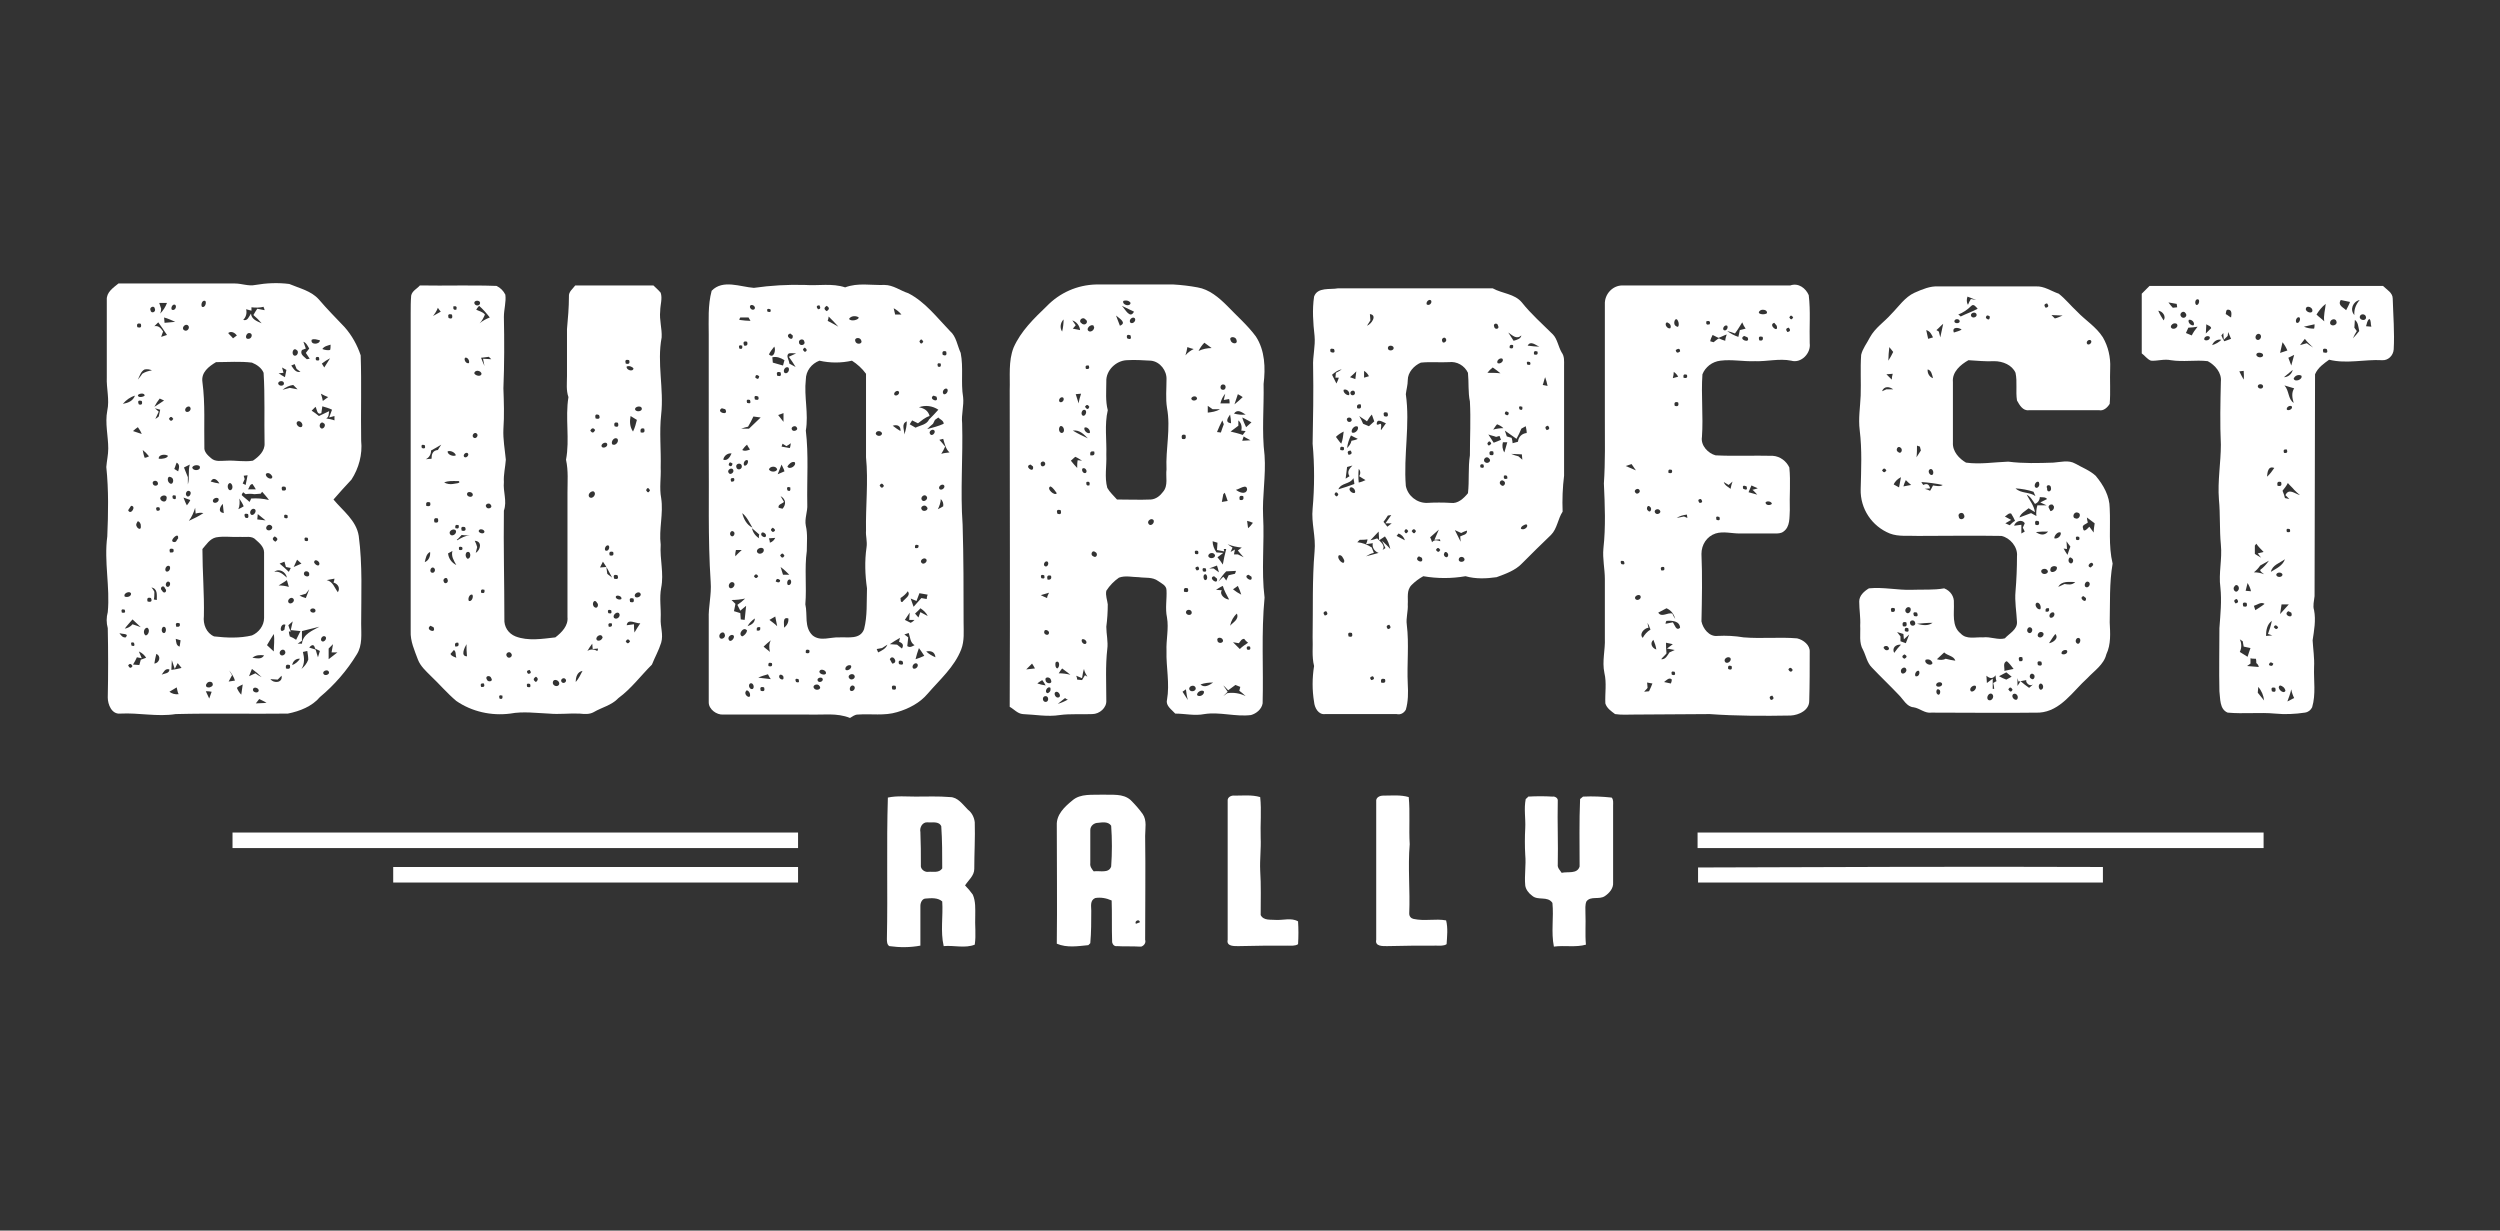
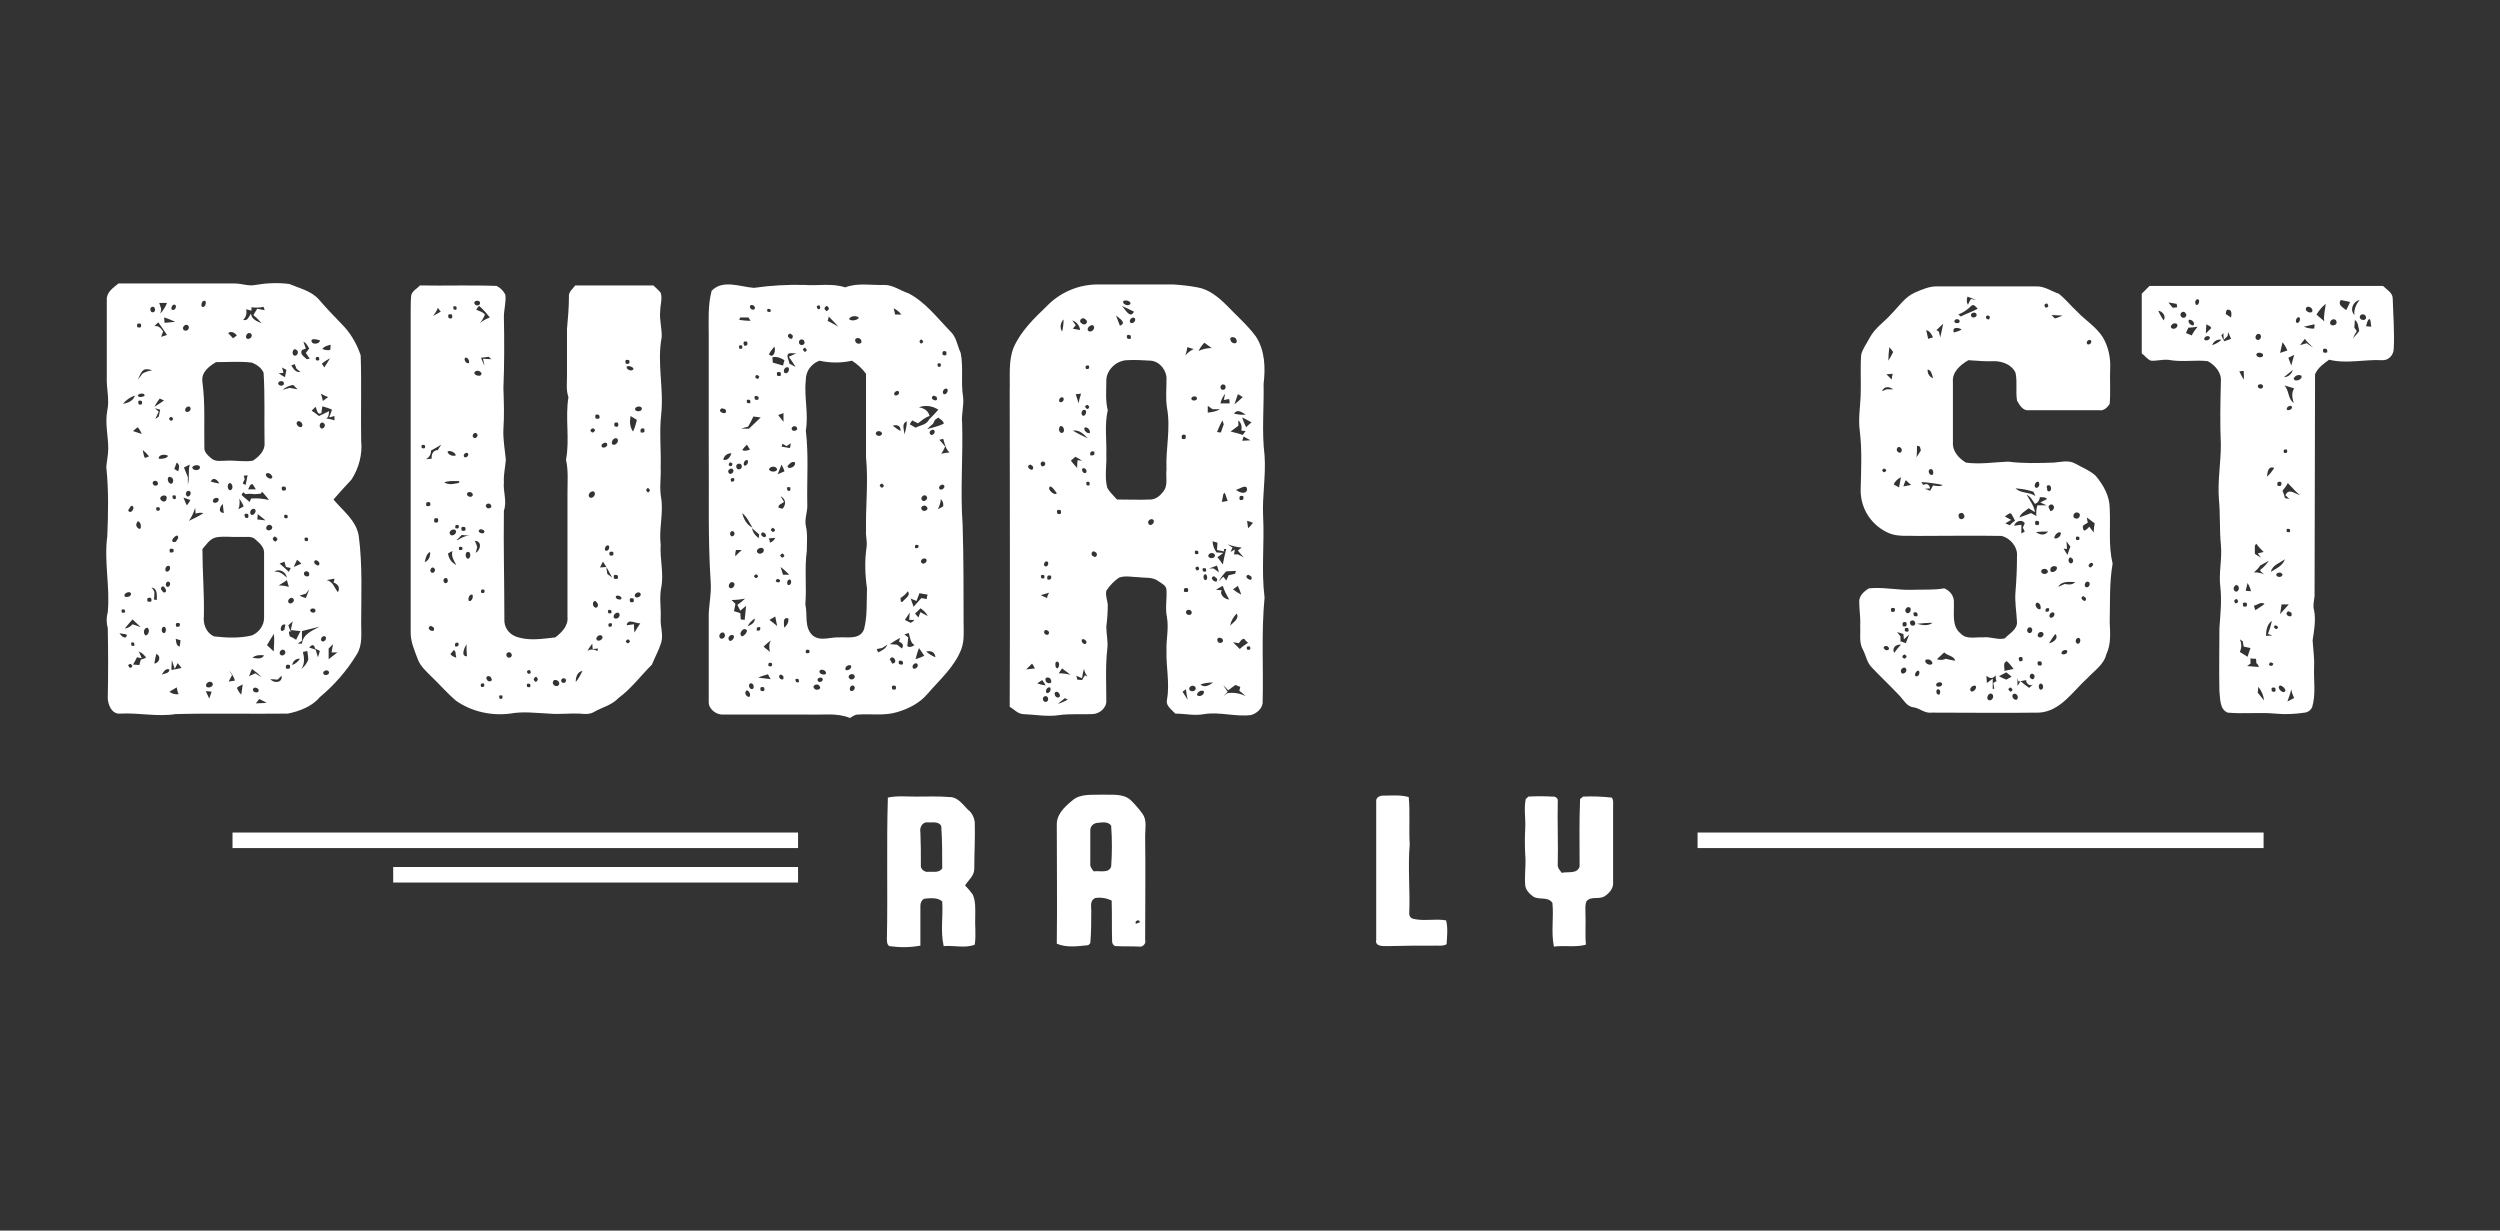
<svg xmlns="http://www.w3.org/2000/svg" version="1.1" id="Layer_1" x="0px" y="0px" viewBox="0 0 515 253.5" style="enable-background:new 0 0 515 253.5;" xml:space="preserve">
  <rect x="0" y="0" width="515" height="253.5" fill="#333333" stroke="none" />
  <style type="text/css">
	.st0{fill:#FFFFFF;}
	.st1{fill:none;}
</style>
  <g id="Layer_2_1_">
    <g id="Layer_1-2">
      <path class="st0" d="M492.9,61.5c0.1,3.5,0.4,7,0.2,10.5c-0.1,1.3-1.2,2.3-2.4,2.2c0,0,0,0,0,0c-3.6-0.2-7.3,0.8-10.9-0.1    c-1.1,0.8-2.3,1.6-2.9,3c0,15.2-0.1,30.5-0.1,45.7c-0.1,1-0.4,2-0.1,2.9c0.4,2.1,0,4.2-0.3,6.2c0.1,1.8,0.4,3.7,0.3,5.5    c-0.1,2.8,0.4,5.6-0.4,8.3c-0.3,0.6-0.8,1-1.5,1.1c-2,0.3-4.1,0.4-6.1,0.2c-3.2-0.3-6.5,0.1-9.8-0.2c-1.7-0.7-1.5-2.9-1.7-4.4    c-0.1-4.3,0-8.7,0-13c0.2-2.8,0.5-5.6,0.2-8.4c-0.4-2.9,0.4-5.8,0.1-8.8c-0.3-3.1-0.1-6.2-0.4-9.3c-0.3-3.8,0.4-7.6,0.4-11.3    c-0.2-4.3-0.1-8.7,0-13c0.2-1.8-1.2-3.4-2.7-4.2c-2.5-0.3-5,0.2-7.6-0.2c-1.4-0.3-2.8,0.2-4.1,0.1c-0.8-0.3-1.3-1.1-1.9-1.5    c0-4.1,0-8.2,0-12.3c0.5-0.5,1.1-1.1,1.6-1.6c16,0,32.1,0,48.1,0C491.7,59.7,492.9,60.3,492.9,61.5z M488.1,65.7    c-0.5,0.3-0.5,1-0.7,1.5l1.1,0.1C488.3,66.7,488.5,66.1,488.1,65.7z M486.1,65.3c0,0.7,1.3,0.9,1.3,0.1S486.2,64.5,486.1,65.3z     M486.1,61.8c-1.4,0.3-2.1,2-1.1,3.1C484.9,63.8,485.3,62.7,486.1,61.8z M485.1,65.9l-0.1,1.6l0.5,0.7c-0.3,0.5-0.6,1-0.8,1.5    c0.5-0.5,0.9-1,1.3-1.5C485.8,67.3,485.8,66.4,485.1,65.9z M482.2,61.8c-0.7,1.1,0.5,1.5,1.1,2.1c0.3-0.6,0.6-1.1,0.8-1.7    L482.2,61.8z M481.3,66.2c-0.2-0.8-1.4-0.4-1.3,0.4C480.2,67.4,481.6,67,481.3,66.2z M479.1,62.6c-0.8,0.6-1.4,1.4-1.9,2.2    c0.5,0.5,1.1,0.9,1.6,1.4C478.6,65,479,63.8,479.1,62.6z M479.3,71.9c-0.7-0.2-0.9,0-0.7,0.7C479.4,72.8,479.6,72.6,479.3,71.9    L479.3,71.9z M476.8,66.8c-0.7,0.2-1.5,0.3-2.2,0.5c0.7,0.3,1.4,0.4,2.1,0.4C476.8,67.4,476.8,67,476.8,66.8L476.8,66.8z     M476.3,63.7c-0.2-0.5-1.2-0.8-1.3-0.1C474.9,64.4,476.7,64.8,476.3,63.7L476.3,63.7z M474.8,69.8l-1,1.3l1.4-0.4    c0.4,0.3,0.8,0.6,1.3,0.9C475.9,71,475.3,70.5,474.8,69.8L474.8,69.8z M474.1,77.4c-0.5-0.3-1.2-0.1-1.5,0.4c0,0-0.1,0.1-0.1,0.2    C472.7,78.8,474.4,78.2,474.1,77.4z M473.7,65.4c-0.5-0.3-1,0.7-0.6,1.1C473.6,66.7,474,65.8,473.7,65.4L473.7,65.4z M472.6,100.9    c-0.4-0.5-0.9-0.9-1.3-1.4c-0.3,0.6-0.7,1.1-1.1,1.6c0.2,0.5,0.4,1,0.5,1.5l0.9,0.2c-0.2-0.2-0.6-0.6-0.8-0.8c0.7-1.5,1.9-0.3,3,0    C473.4,101.7,473,101.3,472.6,100.9L472.6,100.9z M472.6,73.1l-1.2,0.6c0.2,0.5,0.4,1.1,0.6,1.6C472.2,74.5,472.4,73.8,472.6,73.1    L472.6,73.1z M472.6,80c-0.7-0.2-1.3-0.4-2-0.6c1,1.1,0.7,2.8,1.9,3.6C472.2,82,472,80.9,472.6,80L472.6,80z M472,142    c-0.2,0.9-0.5,1.7-0.8,2.5c0.5-0.2,0.9-0.5,1.4-0.7C472.3,143.2,472.1,142.6,472,142L472,142z M472.3,76.2c-0.6,0.5-1.2,1-1.8,1.5    C471.3,77.7,472.1,77.1,472.3,76.2L472.3,76.2z M472.1,83.7c-0.4-0.3-1.2,0.2-1,0.7C471.5,84.7,472.4,84.2,472.1,83.7L472.1,83.7z     M472,126.2l-0.6-0.3C470.1,126.7,472.6,127.7,472,126.2L472,126.2z M471.7,109c-0.6-0.2-0.8,0-0.6,0.6    C471.7,109.7,471.9,109.6,471.7,109L471.7,109z M471.1,92.6c-0.6-0.1-0.8,0.1-0.6,0.7C471.1,93.4,471.3,93.2,471.1,92.6    L471.1,92.6z M471.5,124.5H470c-0.1,0.7-0.2,1.3-0.3,2C470.3,125.8,470.9,125.2,471.5,124.5L471.5,124.5z M470.2,70.5    c-0.2,0.7-0.3,1.5-0.5,2.2l1.5-0.5C470.9,71.5,470.6,71,470.2,70.5z M470.8,142.3c-0.1-0.6-0.6-1-1.1-1.1    C468.8,141.6,470.4,143.2,470.8,142.3L470.8,142.3z M470.7,115.2c-1.1,0.8-2.6,1.2-2.9,2.6C468.9,117.1,470.2,116.6,470.7,115.2    L470.7,115.2z M469.9,99.3c-0.7-0.2-0.9,0.1-0.7,0.8C469.9,100.2,470.1,100,469.9,99.3z M468.9,118.4c0.1,0.6,1.2,0.6,1.3,0    C470.1,117.8,469,117.8,468.9,118.4L468.9,118.4z M469.3,129.2c-0.4-0.5-0.7-0.5-0.9,0C468.8,129.7,469.1,129.7,469.3,129.2    L469.3,129.2z M468.7,141.7c-0.7-0.2-0.9,0-0.7,0.7C468.7,142.7,468.9,142.4,468.7,141.7L468.7,141.7z M468.5,96.4    c-1.3-0.5-1.4,0.9-1.5,1.8C467.6,97.7,468.1,97,468.5,96.4L468.5,96.4z M468.3,136.7c-0.5-0.4-0.8-0.3-0.9,0.3    C467.9,137.3,468.2,137.2,468.3,136.7z M468,127.9c-1,0.7-1.2,2-1.2,3.1l1.3-0.1l-0.9-0.3C467.5,129.8,467.8,128.9,468,127.9    L468,127.9z M467.4,115.5c-0.6,0.3-1.2,0.7-1.8,1c-0.4,0.6-0.8,1-1.3,1.4c0.7,0,1.4,0.1,2.1,0.4c-0.3-0.3-0.8-0.5-0.8-0.9    C466.3,116.9,466.9,116.2,467.4,115.5L467.4,115.5z M466.1,72.9c-0.3-0.3-1.3-0.4-1.3,0.2C465,73.9,466.6,73.7,466.1,72.9    L466.1,72.9z M466.2,79.6c0-0.6-1.1-0.6-1.1,0C465.2,80.2,466.2,80.2,466.2,79.6z M466.3,113.7c-0.5-0.5-1.1-1.1-1.5-1.7l-0.3,0.4    c0,0.6,0,1.1,0,1.7c0.4,0.3,0.9,0.5,1.3,0.8l-0.7-0.9L466.3,113.7z M464.3,124.8c0.1,0.3,0.2,0.6,0.3,0.9c0.6-0.4,1.3-0.8,1.9-1.3    C465.8,123.9,465,124.6,464.3,124.8L464.3,124.8z M465.2,141.5l-0.1,1.2c0.4,0.5,0.9,1.1,1.3,1.6    C466.3,143.3,465.9,142.3,465.2,141.5L465.2,141.5z M465.6,68.9c-0.6-0.5-1.3,0.5-0.8,1C465.4,70.4,466.1,69.4,465.6,68.9z     M464.8,136.6c0-0.2,0-0.7-0.1-0.9c-0.4,0-0.8,0-1.1-0.1c0,0.3,0,0.8,0,1.1l-0.7,0.5c0.8,0.1,1.6,0.1,2.4,0.2    C465.3,137.1,465,136.7,464.8,136.6L464.8,136.6z M463,120.1c-0.1,0.5-0.3,1.1-0.4,1.6l1.1,0.1C463.6,121.2,463.3,120.6,463,120.1    L463,120.1z M463.6,133.5l-1.4-0.3l-0.2-1.1l-0.6-0.4c0.4,0.8,0.4,1.8,0,2.6c0.5,0.3,1.1,0.7,1.6,1    C463.2,134.7,463.4,134,463.6,133.5L463.6,133.5z M462.8,124.2c-0.7-0.2-0.9,0-0.7,0.7C462.8,125.1,463,124.9,462.8,124.2    L462.8,124.2z M462.2,76.4l-0.9,0.1c0.3,0.6,0.6,1.2,0.9,1.7C462.3,77.5,462.2,76.9,462.2,76.4L462.2,76.4z M460.3,120.8    c-0.5,0.5,0.2,1.5,0.7,0.9C461.6,121.1,460.8,120,460.3,120.8L460.3,120.8z M460.8,123.4c-0.6,0.1-0.7,0.4-0.3,0.9    C461.1,124.2,461.2,123.9,460.8,123.4L460.8,123.4z M459.1,63.8c-0.6-0.1-0.5,0.5-0.6,0.9c0.4,0.2,0.7,0.5,1.1,0.7    C459.7,64.7,459.8,63.9,459.1,63.8L459.1,63.8z M459,68.4l-0.1,0.8c-0.2,0.2-0.6,0.6-0.8,0.8c0-0.4-0.1-1.1-0.1-1.4l-0.4,0.5    c0.1,0.3,0.4,0.9,0.6,1.2c0.5-0.2,0.9-0.3,1.4-0.5L459,68.4z M457.6,70c-0.8-0.2-1.6,0.3-1.9,1.1C456.4,70.9,457.1,70.5,457.6,70    L457.6,70z M454.5,66.8c0,0.6-0.1,1.3-0.1,1.9c0.4-0.4,0.7-0.7,1.1-1.1C455.4,67.1,454.9,67.1,454.5,66.8L454.5,66.8z M455.2,69.4    c-0.4-0.4-1.3,0-1.1,0.6C454.5,70.3,455.4,70,455.2,69.4z M452.9,61.7c-0.6-0.3-0.9,0.7-0.5,1.1C452.9,63,453.2,62,452.9,61.7z     M452.7,67.3c-0.6,0.1-1.3,0.2-1.9,0.2c-0.2,0.4-0.3,0.7-0.5,1.1l1.2,0.5C451.8,68.5,452.2,67.9,452.7,67.3L452.7,67.3z     M450.9,65.9c-0.3,0.5,0.5,1.3,1,1.1C452.2,66.4,451.4,65.7,450.9,65.9z M450.2,64.5c-0.4-0.7-1.4,0.1-0.9,0.7    C449.8,65.9,450.8,65.1,450.2,64.5z M448.4,62.6l-1.7-0.3c0.3,0.4,0.6,0.8,0.9,1.1c0.2,0,0.7-0.1,0.9-0.1L448.4,62.6z M448.4,66.7    c-0.4-0.2-0.8-0.1-1.1,0.3c-0.1,0.1-0.1,0.2-0.1,0.4C447.6,68.2,449,67.4,448.4,66.7L448.4,66.7z M444.6,64c0.3,0.7,0.7,1.4,1.1,2    C446.3,65.2,445.5,64.1,444.6,64L444.6,64z" />
      <path class="st0" d="M466.3,171.5c0,1.1,0,2.1,0,3.2c-38.9,0-77.7,0-116.6,0c0-1.1,0-2.1,0-3.2    C388.6,171.5,427.5,171.5,466.3,171.5z" />
      <path class="st0" d="M435.2,116.1c-0.7,4-0.5,8.1-0.6,12.1c0.1,2.2,0.3,4.5-0.7,6.6c-0.5,2.1-2.5,3.4-3.9,4.9    c-3,2.7-5.5,6.8-9.9,7.1c-7.4,0.1-14.8,0-22.2,0c-1.4,0.2-2.4-0.9-3.7-1.1c-1.4-0.1-2.1-1.6-3-2.5c-1.8-1.9-3.8-3.8-5.6-5.7    c-1-1-1.2-2.4-1.8-3.6c-0.9-1.5-0.5-3.3-0.6-5c0.1-1.7-0.2-3.3-0.2-5c0-1.2,1-2.1,2-2.7c3-0.3,5.9,0.4,8.8,0.3    c2.3-0.1,4.5,0.1,6.7-0.3c1.3,0.5,2.1,1.7,2,3c0.1,2.1-0.5,4.8,1.4,6.3c1.2,1.3,3,0.7,4.6,0.8c1.5-0.2,3.1,0.6,4.5,0.2    c0.9-1,2.6-1.8,2.5-3.4c-0.1-2.1-0.5-4.2-0.3-6.3c0.2-2.4,0.3-4.8,0.3-7.2c0.2-1.9-1.4-3.8-3.2-4.2c-5.7-0.1-11.5,0-17.2,0    c-1.9-0.1-4,0.2-5.8-0.5c-3.7-1.5-6.1-5.1-6-9.1c0.1-4.1,0.3-8.1-0.2-12.2c-0.3-2.4,0.1-4.7,0.2-7.1c0.1-2.8-0.1-5.6,0.1-8.4    c0.3-1.3,1.2-2.4,1.8-3.6c1.1-2,3-3.2,4.4-4.8c1.5-1.5,2.8-3.5,4.8-4.4c1.6-0.7,3.2-1.4,4.9-1.3c6.7,0,13.4,0,20.1,0    c1.7-0.1,3.2,1,4.7,1.5c1.4,1.1,2.5,2.5,3.8,3.7c1.7,1.8,3.9,3.1,5.3,5.3c1.1,1.9,1.6,4.1,1.5,6.3c-0.1,2.5,0.1,4.9-0.1,7.4    c-0.5,0.8-1.3,1.5-2.2,1.3H418c-1.3,0.2-2-1.1-2.5-2c-0.3-1.9,0.1-3.8-0.3-5.7c-0.7-1.6-2.6-2.4-4.4-2.4c-1.7,0.1-3.5-0.1-5.3-0.2    c-1.6,0.9-3.4,2.4-3.2,4.5c0,4.2,0,8.4,0,12.5c-0.1,1.8,1.3,3.3,2.7,4.1c2.9,0.4,5.8-0.1,8.7-0.2c3.1,0.4,6.2,0.3,9.3,0.2    c1.5-0.1,3.1-0.6,4.5,0.2s3,1.4,4.2,2.5c1.6,1.9,2.9,4.2,2.9,6.7C434.8,108.5,434.3,112.4,435.2,116.1z M431.5,107.8    c-0.5-0.4-1.1-0.8-1.6-1.2c0,0.2,0.1,0.8,0.2,1c-0.3,0.4-1.3,0.5-1,1.2c0.1,1.1,1,0,1.3-0.3c0.3,0.4,0.6,0.8,0.9,1.2    C431.3,109.1,431.4,108.5,431.5,107.8L431.5,107.8z M430.7,116.9l0.5-0.5C431.1,115.2,429.5,116.7,430.7,116.9L430.7,116.9z     M430.7,70.1c-0.5-0.3-1.1,0.4-0.7,0.8C430.4,71.2,431.1,70.5,430.7,70.1L430.7,70.1z M430.3,119.9c-0.6-0.4-1.1,0.6-0.7,1    C430.2,121.3,430.8,120.3,430.3,119.9z M429.7,123.2l-0.5-0.4C428,123.1,429.9,124.6,429.7,123.2L429.7,123.2z M428,105.6    c-0.8-0.3-1.3,1.1-0.4,1.2C428.3,107.1,428.9,105.8,428,105.6L428,105.6z M428.3,110.6c-0.6-0.2-0.8,0-0.6,0.6    C428.3,111.4,428.5,111.1,428.3,110.6L428.3,110.6z M428.4,131.5c-0.6-0.4-1.1,0.6-0.6,1C428.3,133,428.8,131.9,428.4,131.5    L428.4,131.5z M427.5,119.9c-1.2,0-2.8-0.3-3.5,1c0.4-0.2,0.9-0.4,1.3-0.6C426,120.4,426.8,120.6,427.5,119.9L427.5,119.9z     M426.8,115c-0.6-0.6-0.9,0.6-0.5,0.9C426.9,116.5,427.4,115.3,426.8,115L426.8,115z M425.7,111.5c0,0.5,0.1,1,0.1,1.6l-0.7-0.1    c0.3,0.5,0.5,0.9,0.8,1.3c0.2-0.6,0.4-1.2,0.6-1.7C426.1,112.1,425.9,111.8,425.7,111.5z M425.8,134c-0.4-0.3-1.3,0.1-1.1,0.7    C425.2,135,426.1,134.6,425.8,134L425.8,134z M424.9,65c-0.8,0-1.5-0.1-2.3-0.1c0.2,0.2,0.5,0.5,0.7,0.7    C423.8,65.5,424.4,65.2,424.9,65z M424.5,109.7c-0.6-0.3-1.4,0.7-1.3,1.2C423.9,111.1,424.7,110.3,424.5,109.7L424.5,109.7z     M423.7,116.8c-0.4-0.3-0.9-0.2-1.2,0.1C421.8,118.4,424,117.9,423.7,116.8z M423.4,130.6c-0.5,0.6-0.9,1.3-1.3,1.9    C422.9,132.4,424.2,131.5,423.4,130.6L423.4,130.6z M422.9,104c-0.4-0.2-0.8,0-0.9,0.4c0,0,0,0.1,0,0.1l0.4,0.8    c0.5-0.1,0.8-0.5,0.7-1C422.9,104.1,422.9,104,422.9,104L422.9,104z M423.1,126.2c-0.5-0.3-1.2,0.5-0.8,1    C422.8,127.5,423.5,126.7,423.1,126.2L423.1,126.2z M422.5,100.5c0-0.8-1.2-0.7-0.8,0.1C421.6,101.6,422.7,101.3,422.5,100.5    L422.5,100.5z M422.1,125.3c-0.6-0.1-0.8,0.1-0.7,0.7C422,126.1,422.2,125.9,422.1,125.3z M421.7,62.5c-0.6,0.1-0.7,0.4-0.3,0.9    C422,63.3,422.1,63,421.7,62.5L421.7,62.5z M421.9,109.5c-0.8,0-1.6,0-2.5,0.1C420.2,110.2,421.2,110.4,421.9,109.5L421.9,109.5z     M421.7,117.4c-0.4-0.5-1.6-0.1-1.1,0.6C421.1,118.6,422.3,118,421.7,117.4L421.7,117.4z M420.2,102.4c0,0.6-0.4,1.2-1,1.4    c-0.5-0.7-0.9-1.5-1.7-1.9c0.6,1.2,1.5,2.2,1.7,3.6l-1.3-0.8c-0.7,0.6-1.6,1-1.9,1.9c0.8-0.3,1.6-0.6,2.4-0.9    c0.4,0.2,0.7,0.4,1.1,0.6c-0.1-0.7,0-1.5,0.2-2.2c0.6,0,1.2,0,1.9,0l-1.3-0.6l1.4-0.7C421.3,102.3,420.7,102.5,420.2,102.4    L420.2,102.4z M420.6,130.2c-0.7-0.2-1.2,0.9-0.5,1.1C420.8,131.5,421.4,130.4,420.6,130.2L420.6,130.2z M420.4,140.8    c-0.6,0.1-0.5,1.2,0,1.3C421.1,142,421,140.9,420.4,140.8L420.4,140.8z M420.5,136.3c-0.7-0.2-0.9,0-0.7,0.7    C420.5,137.3,420.8,137,420.5,136.3L420.5,136.3z M420,99.3c-0.7-0.4-1.3,1.2-0.4,1.2C420.1,100.3,420.2,99.8,420,99.3    C420,99.3,420,99.3,420,99.3L420,99.3z M420,107.4c-0.7-0.3-0.9,0-0.7,0.7C419.9,108.3,420.2,108.1,420,107.4L420,107.4z     M419.5,124.2c-0.5,0.4,0.2,1.5,0.8,1.3C420.6,125,420.1,123.9,419.5,124.2L419.5,124.2z M418.9,101.3c-1.2-0.4-2.4-0.6-3.7-0.7    c1.1,1.1,2.9,0.7,4.1,1.6L418.9,101.3z M418.9,138.9c-0.6-0.5-1.1,0.6-0.5,0.9C419,140.3,419.4,139.2,418.9,138.9L418.9,138.9z     M418.8,141c-0.5,0.3-1,0.1-1.3-0.4c-0.1-0.1-0.1-0.3-0.1-0.5c-0.5,0.1-1.1,0.2-1.6,0.3l-0.2-0.7v1.6c0.2-0.3,0.5-0.7,0.6-1    c0.6,0.5,1.2,1,1.8,1.4L418.8,141z M418.4,129.3c-0.6-0.4-1.1,0.6-0.6,1C418.4,130.8,419,129.7,418.4,129.3z M414.9,108.3l1.5-0.2    v1.8l0.7-0.4c-0.1-0.2-0.3-0.6-0.4-0.8l0.4-0.9C416.6,106.9,415.2,107.3,414.9,108.3L414.9,108.3z M416.6,135.4    c-0.7-0.2-0.9,0.1-0.6,0.8C416.6,136.3,416.8,136.1,416.6,135.4L416.6,135.4z M414.7,143c-0.5,0.5,0.3,1.4,0.8,1.1    C416,143.5,415.3,142.6,414.7,143z M414.3,105.8c-0.5-0.2-0.9,0.4-1.3,0.6c0.3,0.2,1,0.5,1.3,0.7l-1.2,0.7    c0.3,0.1,0.6,0.3,0.9,0.4c0.3-0.3,0.7-0.7,1.1-0.9C414.9,106.8,414.6,106.3,414.3,105.8L414.3,105.8z M414.6,142.1    c-0.3-0.6-0.6-0.6-0.9-0.1C414.1,142.6,414.3,142.6,414.6,142.1L414.6,142.1z M413.4,136.2c-0.9,0.3-0.4,1.4-0.5,2l1.9-0.4    C414.4,137.3,414,136.7,413.4,136.2L413.4,136.2z M413.3,138.5c-0.5,0.3-1,0.5-1.5,0.8c0.5,0.3,1,0.5,1.5,0.7l1.1-0.6L413.3,138.5    z M411.1,139.3v-0.2c-0.6,0.8-1.2,0.7-1.9,0.1c0,0.5,0.1,1,0.1,1.5l1.2-0.9c0,0.7,0,1.4,0,2.1h0.3c0-0.3-0.1-0.9-0.2-1.2    c0.2-0.1,0.5-0.3,0.7-0.4C411.2,140.2,411.1,139.7,411.1,139.3L411.1,139.3z M410.4,143c-0.6-0.5-1.3,0.6-0.9,1.1    C410.1,144.7,411,143.6,410.4,143L410.4,143z M409.9,65.2c-0.5-0.4-0.8-0.2-0.8,0.3C409.6,66,409.9,65.9,409.9,65.2L409.9,65.2z     M407.1,61.8c-0.6-0.2-1.2-0.5-1.8-0.7c-0.2,0.6-0.2,1.2,0.1,1.7c0.1-0.3,0.4-0.9,0.6-1.2L407.1,61.8z M406.1,63    c-0.8,0.8-1.7,1.4-2.7,1.8c0.2,0.1,0.3,0.2,0.5,0.4c1.2-0.6,2.4-1,3.5-1.6C407.1,63.3,406.6,62.5,406.1,63L406.1,63z M407.1,64.6    c-0.4-0.5-1.4,0-1,0.6C406.5,65.7,407.5,65.2,407.1,64.6L407.1,64.6z M407,141.3c-0.5-0.3-1.5,0.5-1,1.1    C406.5,142.7,407.3,141.8,407,141.3L407,141.3z M404.6,106.1c-0.2-0.8-1.4-0.4-1.1,0.3C403.6,107.4,405,106.9,404.6,106.1    L404.6,106.1z M403.7,66.2c0-0.6-1.1-0.6-1.1,0C402.6,66.7,403.7,66.7,403.7,66.2L403.7,66.2z M402.5,68.5    c0.6-0.2,1.1-0.3,1.6-0.6C403.5,67.4,402,67.3,402.5,68.5L402.5,68.5z M400.5,134.4c-0.5,0.5-1,0.9-1.5,1.4    c0.6,0.2,1.3,0.2,1.8-0.1c0.7,0.2,1.3,0.3,2,0.4C402.5,135.1,401.2,135.1,400.5,134.4z M400.3,66.7c-0.5,0.4-0.9,0.9-1.4,1.3    c0.1,0.1,0.4,0.2,0.5,0.3c0.1,0.3,0.2,0.9,0.3,1.2C399.9,68.6,400.1,67.7,400.3,66.7z M400.2,99.9c-1.4-0.3-2.9-0.5-4.4-0.6    c0.1,0.2,0.3,0.5,0.4,0.6c0.8-0.4,1.2-0.1,1.4,0.7l-1.1,0.1c0.4,0.1,0.7,0.2,1.1,0.4c0.2-0.3,0.4-0.7,0.6-1.1    C398.9,100.1,399.7,100.3,400.2,99.9z M400,140.7c-0.4-0.4-1.4,0-1.1,0.6C399.3,141.7,400.4,141.3,400,140.7L400,140.7z     M399.5,142.1c-0.6-0.5-0.8,0.6-0.4,0.9C399.6,143.5,399.9,142.3,399.5,142.1L399.5,142.1z M396.8,68c0.1,0.6,0.3,1.2,0.4,1.8    l1-0.3C397.9,68.9,397.6,68.2,396.8,68L396.8,68z M397.1,76.1c-0.1,0.8,0.4,1.6,1.1,1.8C398,77.2,397.9,76.3,397.1,76.1    L397.1,76.1z M397.5,96.7c-0.5,0.4,0.1,1.4,0.6,1.1C398.5,97.4,398.1,96.3,397.5,96.7L397.5,96.7z M398.1,128.3    c-1.1,0-2.2,0.1-3.2,0.2C396,128.8,397.2,129,398.1,128.3z M396.7,135.9c-0.5,0.7,1.1,1.5,1.4,0.7    C397.9,136,397.4,135.7,396.7,135.9C396.8,135.8,396.7,135.9,396.7,135.9L396.7,135.9z M395.5,92l-0.6-0.2c0,0.8,0,1.6-0.1,2.4    c0.3-0.5,0.6-0.9,0.9-1.4L395.5,92z M395.3,138.2c-0.5-0.2-1,0.7-0.7,1.1C395.2,139.5,395.6,138.7,395.3,138.2z M394.9,126.2    c-0.7-0.2-0.9,0-0.6,0.7C395,127.1,395.2,126.9,394.9,126.2L394.9,126.2z M394.5,128.2c-0.2-0.7-1.3-0.4-1,0.3    C393.7,129.2,394.8,128.9,394.5,128.2L394.5,128.2z M392.6,98.9c-0.2,0.4-0.4,0.9-0.5,1.3l1.6-0.3    C393.3,99.6,392.9,99.2,392.6,98.9L392.6,98.9z M393.5,125.2c-0.6-0.5-1.4,0.5-0.8,1C393.2,126.7,393.9,125.7,393.5,125.2    L393.5,125.2z M393.1,129.4c-0.6-0.2-0.8,0-0.7,0.6C393.1,130.3,393.3,130.1,393.1,129.4L393.1,129.4z M393.3,130.7l-1.1,1    c0-0.3-0.1-0.8-0.1-1.1l-1.3-0.4l0.7,0.9c0,0.2,0,0.7,0,1l1.1,0.4C392.8,131.9,393.1,131.3,393.3,130.7L393.3,130.7z M392.7,128.2    c-0.7-0.2-0.9,0.1-0.7,0.8C392.7,129.2,392.9,128.9,392.7,128.2L392.7,128.2z M392.3,134.8c-0.5,0.3-0.6,0.6,0,0.9    C392.9,135.4,392.9,135.1,392.3,134.8L392.3,134.8z M392.7,137.9c-0.2-0.8-1.3-0.2-1.1,0.5C391.8,139.2,392.9,138.5,392.7,137.9    L392.7,137.9z M391.5,92.2c-0.6-0.5-1.1,0.6-0.5,0.9C391.6,93.7,392.1,92.6,391.5,92.2L391.5,92.2z M391.6,98.3    c-0.6,0.3-1.2,0.8-1.5,1.5c0.4,0.2,0.7,0.4,1.1,0.6C391.3,99.7,391.5,99,391.6,98.3z M391.6,132.8c-1.1-0.1-1.9,0.7-1.4,1.7    C390.7,133.8,391.1,133.3,391.6,132.8L391.6,132.8z M390.3,125.3c-0.7-0.2-0.9,0-0.7,0.7C390.2,126.2,390.5,125.9,390.3,125.3    L390.3,125.3z M389.2,71.5c-0.1,0.9-0.2,1.9-0.2,2.8c0.4-0.6,0.7-1.2,1-1.8L389.2,71.5z M389.9,77l-1.3,0.1l1.1,1.1    C389.7,77.9,389.8,77.3,389.9,77L389.9,77z M387.7,80.6l0.9-0.4l1.4,0C389.2,79.6,388.1,79.5,387.7,80.6z M389,133.3    c-0.3-0.5-1.4-0.1-0.8,0.4C388.5,134.2,389.5,133.9,389,133.3z M388.6,96.9c-0.3-0.5-0.6-0.5-0.9,0    C388,97.4,388.3,97.4,388.6,96.9L388.6,96.9z" />
-       <path class="st0" d="M433.2,178.6v3.2c-27.8,0-55.6,0-83.4,0c0-1.1,0-2.1,0-3.1C377.6,178.6,405.4,178.5,433.2,178.6z" />
-       <path class="st0" d="M372.6,60.8c0.4,3.3,0.1,6.6,0.2,9.9c0.3,2.1-1.8,4.2-3.8,3.6c-2.5-0.5-5,0.2-7.5,0.1    c-2.4,0.1-4.7-0.4-7.1-0.1c-1.7,0.2-3.1,1.3-3.7,2.8c-0.3,4.3,0.2,8.6-0.1,12.9c-0.3,1.8,1.3,3.4,2.8,3.8c3.9,0.2,7.8,0,11.8,0.1    c1.5,0.1,2.8,1.1,3.4,2.4c0.3,2.9,0,5.8,0.1,8.8c-0.1,1.5,0.1,3.4-1.3,4.4c-0.5,0.4-1.2,0.4-1.8,0.4c-2.4,0-4.8,0-7.2,0    c-1.7,0-3.4-0.5-5,0c-1.8,0.6-2.9,2.3-2.9,4.2c0.2,4.6,0.1,9.3,0,13.9c0.3,1.5,1.6,3.2,3.3,3c1.8-0.1,3.6,0,5.4,0.3    c3.7,0.3,7.3-0.1,11,0.2c1.3,0.3,2.7,1.4,2.6,2.8c0,3.4,0,6.7-0.1,10.1c0,1.9-2.1,2.9-3.8,3c-5.6,0.1-11.2,0.1-16.7-0.3    c-5.2,0-10.4,0.1-15.6,0.1c-1.3,0-2.6,0.1-3.9-0.1c-0.8-0.6-1.7-1.2-2-2.2c-0.1-2.1,0.3-4.2-0.2-6.3c-0.5-2.4,0.2-4.7,0.1-7.1    c0-4.1,0-8.1,0-12.2c0-2.1-0.5-4.2-0.3-6.3c0.5-4.5,0.3-9,0.1-13.4c0.3-4.5,0.2-8.9,0.2-13.4c0-7.8,0-15.7,0-23.5    c-0.1-2.1,1.6-3.9,3.6-3.9c0.1,0,0.1,0,0.2,0c11.5,0,22.9,0,34.4,0C370.5,58.2,372,59.4,372.6,60.8z M369.4,65.4    c-0.3-0.5-0.6-0.5-0.8,0C368.9,65.9,369.1,65.9,369.4,65.4z M369.3,138c-0.3-0.5-0.6-0.6-0.9-0.1    C368.7,138.5,369.1,138.5,369.3,138L369.3,138z M368.5,67.5c-0.6,0.1-0.7,0.4-0.3,0.9C368.8,68.3,368.9,68,368.5,67.5z M366,67.1    l-0.5-0.6C364.1,66.9,366.5,68.8,366,67.1z M363.7,103.5c0,0.6,0.9,0.7,1.3,0.3C365,103.3,364,103.1,363.7,103.5z M365.1,143.3    c-0.6,0.1-0.7,0.4-0.3,0.9C365.4,144.1,365.5,143.8,365.1,143.3L365.1,143.3z M362.7,63.9c-1.2,0.8,0.8,1.1,1.3,0.6    C364.1,63.8,363.1,63.7,362.7,63.9z M363.1,69.4c-0.7-0.2-0.9,0-0.7,0.7C363,70.3,363.3,70,363.1,69.4L363.1,69.4z M360.8,100    c-0.2,0.5-0.4,0.9-0.6,1.4c0.6,0.2,1.2,0.3,1.8,0.5c-0.2-0.2-0.7-0.8-1-1c0.3-0.1,0.9-0.2,1.1-0.3L360.8,100z M360,69.5l-0.7-0.3    C357.9,69.9,360.7,70.9,360,69.5L360,69.5z M358.9,66.4c-0.5,0.8-0.9,1.5-1.5,2.3c-0.5-0.2-1.1-0.4-1.6-0.5    c0.7,0.5,1.4,0.9,2.3,1.2c0.1-0.3,0.2-1,0.3-1.4l1.2-0.3C359.3,67.3,359.1,66.9,358.9,66.4L358.9,66.4z M359.8,100.2    c-0.7-0.3-0.9-0.1-0.7,0.5C359.8,101,360,100.9,359.8,100.2L359.8,100.2z M356.9,99.2l-0.8,0.7l-1-0.6c0.2,0.7,0.9,1,1.4,1.4    C356.6,100.2,356.7,99.7,356.9,99.2L356.9,99.2z M356.7,137.2c-0.6-0.2-0.8,0-0.7,0.6C356.6,138.1,356.9,137.9,356.7,137.2    L356.7,137.2z M356.4,135.5c-0.5-0.4-1.5,0.3-1,0.9C355.9,136.9,356.9,136,356.4,135.5L356.4,135.5z M355.8,67.1    c-0.5-0.3-1.1,0.6-0.7,0.9C355.6,68.3,356.1,67.5,355.8,67.1L355.8,67.1z M355.7,68.9c-0.6,0.2-1.1,0.5-1.7,0.7    c-0.4-0.2-0.8-0.4-1.2-0.6c-0.2,0.4-0.4,0.8-0.5,1.3l0.7,0.2c0.4-0.3,0.7-0.6,1.1-0.8c0.4,0.2,0.9,0.4,1.3,0.5    C355.4,69.8,355.6,69.2,355.7,68.9z M354.2,106.5c-0.6-0.2-0.8-0.1-0.6,0.6C354.2,107.3,354.4,107.1,354.2,106.5L354.2,106.5z     M351.5,66.2c-0.1,0.6,0.1,0.8,0.7,0.6C352.4,66.2,352.1,66,351.5,66.2L351.5,66.2z M350.4,102.8c-0.6,0-0.7,0.3-0.3,0.8    C350.7,103.6,350.8,103.3,350.4,102.8L350.4,102.8z M347.5,77.2c-0.6-0.2-0.8,0-0.7,0.6C347.4,78,347.7,77.8,347.5,77.2z     M347.5,106c-0.8,0.1-1.5,0.3-2.1,0.7c0.5-0.1,1-0.2,1.5-0.3l0.7,0.3C347.6,106.5,347.5,106.2,347.5,106z M345.2,72.1    c0.1,0.6,0.4,0.7,0.9,0.3C346.1,71.8,345.8,71.7,345.2,72.1z M343.3,127.9c-0.1,0.1-0.2,0.4-0.2,0.6c0.5-0.1,1-0.2,1.5-0.3    c0.4,0.5,0.7,1.9,1.5,1.1C346,127.9,344.4,127.8,343.3,127.9z M345.7,66.2c-0.5-1.3-1.3,0.6-0.4,1    C345.9,67.7,345.9,66.6,345.7,66.2z M344.8,76.6c0,0.3-0.1,1-0.2,1.3l1.1-0.3C345.5,77.2,345.2,76.9,344.8,76.6z M345.7,82.9    c-0.6-0.2-0.9,0-0.7,0.7C345.6,83.8,345.9,83.6,345.7,82.9z M343.3,125.3c-0.6,0.3-1.1,0.6-1.7,0.9c0.7,1.1,1.9-0.1,2.9,0.2    c0.1,0.3,0.4,0.8,0.6,1.1C344.8,126.4,344.2,125.7,343.3,125.3z M345,133.9l-1.6-0.3l1.2-0.9l-1.4-0.3c0,0.7,0,1.4,0.1,2.2    c-0.3,0.4-0.8,0.8-1.1,1.2c0.9,0.1,1.3-0.8,1.7-1.4L345,133.9z M345,138.4c-0.6-0.2-0.8,0-0.6,0.6C345,139.2,345.2,139,345,138.4    L345,138.4z M344.4,96.8c-0.6-0.2-0.8,0-0.7,0.6C344.3,97.6,344.6,97.4,344.4,96.8L344.4,96.8z M344.4,140    c-0.5-0.6-1.2,0.2-1.6,0.5l1.4,0.3C344.3,140.6,344.4,140.2,344.4,140L344.4,140z M343.4,66.4c-0.7,0.3,0.1,1.5,0.7,1.2    c0.2-0.4,0-0.9-0.5-1.1C343.5,66.4,343.4,66.4,343.4,66.4L343.4,66.4z M342.8,116.8c-0.6-0.1-0.8,0.1-0.6,0.7    C342.8,117.6,343,117.4,342.8,116.8L342.8,116.8z M341.9,105.1c-0.4-0.5-1.4,0-0.9,0.6C341.4,106.2,342.4,105.6,341.9,105.1    L341.9,105.1z M340.6,131.8c-0.8,0.7-0.3,1.7,0.6,2C341.1,133.1,340.9,132.5,340.6,131.8L340.6,131.8z M340.4,140.8    c-0.4-0.1-0.7-0.1-1.1-0.2c0,0.3,0.1,0.7,0.1,1.1c-0.2,0.3-0.5,0.5-0.7,0.8l1-0.1C340,141.8,340.2,141.3,340.4,140.8L340.4,140.8z     M339.9,104.4c-0.5-0.6-0.9,0.5-0.4,0.8C340,105.8,340.4,104.7,339.9,104.4L339.9,104.4z M339.4,128.3c0,0.2,0.1,0.7,0.2,1    c-0.9,0.1-2,1.3-1.2,2.1c0.4-0.7,0.9-1.3,1.6-1.7C339.8,129.1,339.6,128.7,339.4,128.3L339.4,128.3z M337.7,100.9    c-0.3-0.5-1.3,0.1-0.8,0.6C337.2,102,338.1,101.4,337.7,100.9L337.7,100.9z M337.9,122.7c-0.4-0.4-1.4,0.2-1,0.7    C337.3,123.9,338.3,123.3,337.9,122.7L337.9,122.7z M336.1,95.6l-1.2,0.4c0.7,0.3,1.4,0.6,2.1,0.9C336.7,96.5,336.4,96,336.1,95.6    L336.1,95.6z M334.5,115.6c-0.6-0.2-0.8,0-0.5,0.6C334.6,116.4,334.8,116.2,334.5,115.6L334.5,115.6z" />
      <path class="st0" d="M332,164.3c0.4,0.4,0.3,1.1,0.3,1.6c0,5.3,0,10.6,0,15.9c0.1,1.2-0.8,2.2-1.7,2.8c-1.2,0.8-2.9-0.1-3.8,1.1    c-0.3,0.7-0.2,1.6-0.2,2.4c0.1,2.2-0.1,4.3,0.1,6.5c-2.1,0.6-4.4,0.1-6.6,0.4c-0.6-3,0-6-0.3-9c-1-1.5-3-0.4-4.2-1.5    c-0.7-0.5-1.3-1.3-1.4-2.1c-0.2-2.1,0.2-4.2,0-6.3c-0.1-1.8-0.1-3.7,0-5.5c0.1-2-0.3-4,0.1-6c0.1-0.1,0.4-0.3,0.5-0.5    c1.7-0.1,3.4-0.1,5,0c0.5-0.1,1.2,0.3,1.1,0.9c-0.1,4.4,0.1,8.7,0,13.1c-0.1,0.7,0.5,1.2,0.8,1.7c1.3-0.3,3.2,0.3,3.7-1.3    c0-4.6-0.1-9.3,0.1-13.9l0.6-0.5C328.2,164,330.1,164.1,332,164.3z" />
-       <path class="st0" d="M321.7,72.6c0.6,0.8,0.5,1.8,0.5,2.7c0,7.5,0,15.1,0,22.7c-0.3,2.4-0.4,4.9-0.3,7.4c-1,1.5-1.1,3.5-2.4,4.8    c-2,1.9-4,3.9-5.9,5.8c-1.4,1.5-3.4,2.2-5.3,2.9c-2.1,0.3-4.3,0.4-6.4-0.2c-2.9,0.5-5.8,0.5-8.7,0c-0.9,0.5-1.7,1.1-2.4,1.8    c-1.1,1.1-0.7,2.6-0.8,4c0.1,1.4-0.4,2.8-0.2,4.2c0.5,4,0,8.1,0.2,12.2c0.1,1.8,0.1,3.6-0.4,5.3c-0.4,0.7-1.1,1.1-1.9,0.9h-14.7    c-1.4,0.2-2.2-1.3-2.3-2.5c-0.4-2.4-0.4-4.9,0-7.4c-0.5-2-0.2-4-0.3-6c0.1-5.9-0.1-11.7,0.4-17.6c0.3-3-0.7-5.9-0.4-8.8    c0.4-4.5,0.4-9,0-13.4c0.1-5.3,0.2-10.6,0.1-15.9c-0.1-2.1,0.5-4.2,0.3-6.3c-0.3-2.7-0.5-5.4-0.1-8.1c0.7-2,3.3-1.4,4.9-1.7    c10.7,0,21.3,0,31.9,0c2,1.1,4.5,1.1,6,2.9c1.9,2.4,4.2,4.4,6.4,6.6C320.8,69.8,321,71.4,321.7,72.6z M318.3,77.7    c-0.2,0.5-0.3,1.1-0.5,1.6l1,0.2C318.7,78.9,318.5,78.3,318.3,77.7z M318.9,87.7c-0.6,0.1-0.7,0.4-0.3,0.9    C319.2,88.5,319.3,88.2,318.9,87.7L318.9,87.7z M314.7,71.2c0.8,0.1,1.6,0.2,2.4,0.2C316.3,71.1,315.3,70.1,314.7,71.2L314.7,71.2    z M316.7,72.4c-0.6-0.2-0.8,0-0.7,0.6C316.6,73.2,316.9,73,316.7,72.4L316.7,72.4z M315.2,74.6c-0.6-0.2-0.8-0.1-0.6,0.5    C315.2,75.3,315.4,75.1,315.2,74.6L315.2,74.6z M314.3,87.8c-0.3,0.2-0.6,0.3-0.9,0.5c-0.3,0.7-0.6,1.4-1,2.1    c-0.8-0.6-1.6-1.1-2.4-1.7c0.1,0.4,0.3,0.8,0.4,1.2l1,0.3c0.1,0.3,0.2,0.9,0.2,1.1l1.1-0.3c0.1-1,0.8-1.7,1.8-1.8    C314.5,88.7,314.4,88.3,314.3,87.8z M314.4,108c-0.4,0.1-1.1,0.4-1.1,0.9C313.9,109.4,315.1,108.4,314.4,108L314.4,108z     M313.6,83.8c-0.6-0.2-0.8-0.1-0.6,0.5C313.5,84.6,313.7,84.4,313.6,83.8L313.6,83.8z M313.5,93.6c-0.7,0-1.5-0.1-2.2-0.1    c0.5,0.2,1,0.4,1.5,0.5c0.2,0.2,0.6,0.5,0.8,0.7C313.6,94.4,313.5,93.8,313.5,93.6z M313.4,69.1c-1,0.9-1.8,0-2.7-0.6    c0.4,0.6,0.7,1.1,1.1,1.7C312.5,70,313.3,69.8,313.4,69.1L313.4,69.1z M311.7,71.1c-0.6-0.2-0.8,0.1-0.7,0.6    C311.6,71.9,311.8,71.7,311.7,71.1L311.7,71.1z M310.8,85c-0.5-0.4-0.8-0.3-0.8,0.3C310.5,85.7,310.8,85.6,310.8,85L310.8,85z     M310.5,91.1l-0.9,0c-0.2,0.7-0.1,1.5,0.3,2.1C310.1,92.5,310.3,91.8,310.5,91.1L310.5,91.1z M309.8,98c-0.1,0.6,0.1,0.8,0.7,0.6    C310.6,98,310.3,97.8,309.8,98L309.8,98z M309.5,73.9c-0.5-0.3-1.3,0.4-1,0.9C309,75.1,309.9,74.4,309.5,73.9L309.5,73.9z     M308.4,87.4c-0.3,0.3-0.5,0.7-0.8,1.1c0.7-0.2,1.4-0.3,2.1-0.3C309.3,87.8,308.9,87.6,308.4,87.4L308.4,87.4z M309.8,99.1    c-0.6-0.5-1.2,0.4-0.6,0.8C309.7,100.5,310.4,99.5,309.8,99.1L309.8,99.1z M308.9,89.8l-0.7,0.2c-0.5-0.2-1.1-0.3-1.6-0.5    c0.4,0.6,0.7,1.1,1.1,1.7c0.5-0.2,1.1-0.4,1.5-0.6L308.9,89.8z M307.5,75.7c-0.4,0.3-0.8,0.7-1.1,1.1c0.9,0,1.8,0,2.7,0.1    C308.6,76.5,308.1,76.1,307.5,75.7L307.5,75.7z M308.6,67.1c-0.1-0.7-1.1-0.5-0.8,0.2C307.9,68,309,67.8,308.6,67.1L308.6,67.1z     M307.6,93c-0.7-0.2-0.9,0.1-0.7,0.7C307.6,93.9,307.8,93.7,307.6,93z M307.2,91.4c-0.2-0.6-0.5-0.6-0.8-0.1    C306.5,91.9,306.8,91.9,307.2,91.4L307.2,91.4z M306.7,94.4c-0.5-0.6-1.4,0.3-0.8,0.8S307.4,94.9,306.7,94.4L306.7,94.4z     M305.6,95.7c-0.6-0.2-0.8,0.1-0.6,0.6C305.6,96.5,305.8,96.3,305.6,95.7z M302.8,82.7c-0.4-1.9-0.2-3.9-0.4-5.9    c-0.7-1.5-2.3-2.4-3.9-2.2c-1.9,0.1-3.9-0.1-5.8,0.1c-1.4,0.6-2.7,2-2.7,3.6c0,1-0.3,2-0.4,2.9c0.9,6.3-0.5,12.6,0,18.9    c0.4,2,2.2,3.5,4.3,3.5c1.7-0.1,3.4-0.1,5,0c1.4,0.2,2.6-0.9,3.5-2c0.3-2.6,0-5.2,0.4-7.8C302.8,90.1,303,86.4,302.8,82.7    L302.8,82.7z M302.2,109.3c-0.4,0.1-0.8,0.3-1.2,0.5c-0.4-0.2-0.9-0.4-1.3-0.6c0.4,0.8,0.8,1.6,1.2,2.4l-0.1-1.1    C301.3,110.2,302.3,110.2,302.2,109.3z M301.7,115.3c0-0.7-1.1-0.8-1.2-0.1C300.4,115.9,301.6,115.9,301.7,115.3L301.7,115.3z     M298.3,114.5c0.2-0.5-0.6-1.2-0.8-0.5C297.2,114.5,298.1,115.2,298.3,114.5L298.3,114.5z M297.9,69.9c-0.2-0.7-1.1-0.2-0.8,0.4    C297.2,70.9,298.1,70.4,297.9,69.9L297.9,69.9z M296.6,111.1l-1.1,0.1c0.3-0.7,0.6-1.4,0.9-2.1c-0.6,0.5-1.2,1.1-1.8,1.6    c0.2,0.3,0.3,0.7,0.4,1c0.5-0.6,1.1-0.4,1.7-0.2C296.7,111.5,296.7,111.2,296.6,111.1L296.6,111.1z M296.7,113.3    c-0.3-0.5-0.6-0.6-0.9,0C296.2,113.8,296.4,113.8,296.7,113.3L296.7,113.3z M294.8,61.9c-0.4-0.4-1.1,0.3-0.9,0.8    C294.4,63.1,295.1,62.4,294.8,61.9z M292.9,114.9l-0.6-0.3C291,115.4,293.5,116.4,292.9,114.9z M291.7,109.4    c-0.3-0.5-0.6-0.5-0.9,0C291.2,110,291.4,110,291.7,109.4z M290.1,109.4c-0.3-0.5-0.6-0.5-0.8,0C289.5,110,289.8,110,290.1,109.4    L290.1,109.4z M288.1,109.9c-0.1,0.1-0.3,0.4-0.4,0.5c0.6,0.3,1.1,0.6,1.7,0.9C289.2,110.6,288.7,110.1,288.1,109.9L288.1,109.9z     M287.1,71.7c0-0.6-1.2-0.7-1.2,0S287.1,72.3,287.1,71.7z M286.6,106.1l-0.7,0.1c-0.3,0.5-0.6,0.9-0.9,1.3l0.8,1l0.9-0.7h-1.3    L286.6,106.1z M285.3,110.5l-1.2,0.8c0-0.5-0.1-1.4-0.1-1.8c-0.6,0.6-1.1,1.2-1.7,1.8c0.5-0.1,0.9-0.2,1.4-0.4    c0.6,0.7,1.8,1.4,1.1,2.4l0.6-0.4l-0.7-1.5c0.4,0.4,1.3,1.2,1.7,1.7C286.2,112.2,285.9,111.3,285.3,110.5L285.3,110.5z     M286.2,128.7c-0.6,0.1-0.7,0.4-0.3,0.9C286.5,129.5,286.6,129.2,286.2,128.7L286.2,128.7z M285.8,85c-0.7-0.2-0.9,0-0.7,0.7    C285.8,86,286.1,85.7,285.8,85L285.8,85z M283.6,87.4l0.2,0.1l0.3-0.1c0.8-0.5,0.2,1.1,0.4,1.2l1-1.4    C284.9,87,283.6,86,283.6,87.4L283.6,87.4z M285.3,139.9c-0.7-0.2-0.9,0-0.8,0.7C285.3,140.8,285.5,140.5,285.3,139.9L285.3,139.9    z M284,113.9c-0.9-0.3-1.4-1.2-1.2-2l-1.4,0.2c0.1-0.2,0.3-0.7,0.3-1c-0.5,0.1-1.1,0.1-1.6,0.1l-0.5,0.5c1.1,0.1,2.1,0.5,3,1.1    c0.1,0.4,0.3,0.7,0.4,1.1c-0.6,0.1-1.1,0.4-1.6,0.7C282.3,114.4,283.2,114.1,284,113.9L284,113.9z M283.1,86.8    c-0.2-0.5-0.3-0.9-0.5-1.4c-0.4,0.4-0.7,0.9-1,1.4c-0.5-0.4-1.1-0.7-1.6-1.1c0.3,0.5,0.6,1.1,0.8,1.6l1.2,0.5L283.1,86.8z     M282.2,64.7c0,0.3,0.1,1,0.1,1.3l-0.7,1.1C282.5,66.8,283.8,64.9,282.2,64.7z M282.8,139.3c-0.6,0.1-0.7,0.4-0.3,0.8    C283.1,140,283.2,139.7,282.8,139.3z M281,76.4v1.4l1-0.3C281.8,77.1,281.5,76.7,281,76.4z M280,98.1c0.3-0.5,0.3-1.1-0.1-1.5    c-0.1,0.9-0.1,1.9,0,2.8c0.5-0.1,1-0.3,1.4-0.5C280.9,98.7,280.5,98.4,280,98.1z M280.3,83.3c-0.6-0.1-0.9,0.2-0.7,0.8    C280.3,84.3,280.5,84,280.3,83.3z M279.7,87.9c-0.6-0.4-1.5,0.6-1.2,1.2C279.1,89.4,280,88.5,279.7,87.9z M279.4,76.5    c-0.4,0.4-0.8,0.8-1.3,1.2l1.1,0.4C279.3,77.5,279.3,77,279.4,76.5z M279.7,90.4c-0.5-0.2-1-0.5-1.4-0.7c-0.4,0.8-0.7,1.7-0.8,2.6    c0.4-0.4,0.8-0.9,0.9-1.5C278.9,90.7,279.4,90.6,279.7,90.4L279.7,90.4z M279.1,80.8c-0.1-0.6-1.1-0.3-0.9,0.3    C278.4,81.7,279.3,81.4,279.1,80.8z M278.8,98.5c-0.7,1.3-2.5,0.9-3.1,2.3c1.1-0.3,2.2-0.7,3.3-1.1C279,99.4,278.9,99,278.8,98.5z     M279.1,101c-0.1-0.4-0.9-1-1.1-0.3C277.9,101.4,279.5,102.1,279.1,101z M278.6,95.9l-1.1,0.3c-0.1,0.8-0.2,1.6-0.3,2.4l0.8-0.5    C277.4,97.2,278,96.5,278.6,95.9L278.6,95.9z M278.5,130.4c-0.7-0.2-0.9,0-0.7,0.7C278.5,131.3,278.7,131.1,278.5,130.4    L278.5,130.4z M278.4,86.3c-0.2-0.5-1.2-0.3-0.9,0.3C277.7,87.2,278.7,86.9,278.4,86.3L278.4,86.3z M278.2,92.8    c-0.6,0.1-0.7,0.3-0.4,0.9C278.5,93.6,278.6,93.3,278.2,92.8L278.2,92.8z M276.8,80.3c-0.2,0.5,0.6,1.2,1.1,1.1    C278.2,80.8,277.4,80,276.8,80.3L276.8,80.3z M276.8,88.9c-0.6,0.3-1.1,0.6-1.6,1.1c0.4,0.5,0.7,1,1.1,1.4    C276.6,90.6,276.7,89.8,276.8,88.9L276.8,88.9z M276.8,92.1c-0.6-0.2-0.8,0-0.7,0.6C276.8,92.9,277,92.7,276.8,92.1L276.8,92.1z     M276.9,115.4c-0.2-0.4-0.5-1.2-1.1-1C275.2,115.1,277.1,116.8,276.9,115.4L276.9,115.4z M276.4,76.1c-0.8,0.1-1.4,0.6-2,1.1    c0.3,0.6,0.6,1.2,0.9,1.8c0.2-0.4,0.4-0.8,0.5-1.2l-0.7,0c0-0.3,0.1-0.8,0.1-1C275.6,76.6,276,76.4,276.4,76.1L276.4,76.1z     M275.7,101.8c-0.3-0.5-0.6-0.5-0.8,0C275.2,102.4,275.5,102.4,275.7,101.8L275.7,101.8z M274.8,71.9c-0.7-0.2-0.9,0-0.7,0.6    C274.8,72.8,275.1,72.6,274.8,71.9L274.8,71.9z M273.2,125.9c-0.6,0.1-0.7,0.4-0.3,0.9C273.5,126.7,273.6,126.4,273.2,125.9    L273.2,125.9z" />
      <path class="st0" d="M297.9,189.6c0.4,1.6,0.2,3.3,0.1,4.9c-0.6,0.4-1.4,0.3-2.1,0.3c-3.4,0-6.7,0-10.1,0.1    c-0.9,0-2.6,0.1-2.3-1.3c0-9.5,0-19,0-28.5c-0.1-0.8,0.7-1.2,1.4-1.2c1.8,0,3.6-0.2,5.3,0.3c0.3,3.2,0,6.5,0.2,9.7    c-0.4,4.8,0.1,9.5-0.1,14.3c0,0.6,0.4,1,0.9,1.1C293.5,189.8,295.7,189.2,297.9,189.6z" />
-       <path class="st0" d="M262.8,189.5c1.5,0.1,3.2-0.5,4.6,0.3c0.1,1.6,0.1,3.1,0,4.7c-0.6,0.4-1.4,0.3-2.1,0.3c-3.4,0-6.7,0-10.1,0.1    c-0.9,0-2.6,0.1-2.3-1.3c0-9.5,0-19,0-28.6c-0.1-0.8,0.8-1.2,1.4-1.1c1.8,0,3.6-0.2,5.3,0.3c0.3,2.8,0,5.6,0.1,8.4    c0.1,2.2-0.2,4.5-0.1,6.7c0.2,3.1,0.1,6.1,0.1,9.2C260.3,189.7,261.8,189.4,262.8,189.5z" />
-       <path class="st0" d="M258.7,69.3c1.9,2.9,2,6.5,1.6,9.8c0.1,4.9-0.4,9.8,0.2,14.7c0.3,4.2-0.5,8.4-0.3,12.5    c0.3,5.6-0.4,11.2,0.3,16.8c-0.7,7.3-0.2,14.6-0.4,21.8c-0.2,1.2-1.3,2.1-2.4,2.4c-3.2,0.4-6.4-0.7-9.6-0.2c-2,0.4-4-0.1-6-0.1    c-0.7-0.8-2-1.6-1.7-2.8c0.6-3.4-0.2-6.8-0.1-10.1c-0.1-2.3,0.5-4.6,0.1-6.9c-0.4-1.9,0-3.8-0.1-5.6c0-1-1-1.4-1.7-1.9    c-1.2-0.9-2.7-0.6-4-0.8c-1.3,0-2.8-0.4-4.1,0.1c-1,0.7-1.9,1.6-2.6,2.7c-0.2,1,0.2,1.9,0.3,2.8c0,1.5-0.1,3.1-0.3,4.6    c0,1.5,0.4,3.1,0.2,4.6c-0.4,3.5-0.2,7-0.2,10.6c0.1,1.5-1.4,2.8-2.9,2.8c-2.2,0.1-4.5-0.1-6.7,0.2c-2.5,0.4-5.1-0.1-7.6-0.2    c-1.1-0.1-1.8-1-2.7-1.5c0.1-21.7,0-43.4,0-65.2c0.1-2.9-0.3-6,0.8-8.8c1.5-3.4,4.2-6,6.8-8.5c2.7-2.8,6.3-4.4,10.2-4.5    c5.3,0,10.6,0,15.9,0c1.7,0.1,3.4,0.3,5,0.6c2.4,0.4,4.4,2.1,6.1,3.8C254.8,65.1,257,67,258.7,69.3z M258.1,107.7    c-0.4-0.2-0.8-0.3-1.2-0.4c0.1,0.5,0.1,1,0.2,1.5C257.5,108.5,257.8,108.1,258.1,107.7L258.1,107.7z M255.9,86    c0.2,0.7,0.5,1.4,0.8,2l1.1-1C257.2,86.7,256.6,86.3,255.9,86L255.9,86z M257.8,118.8l-0.6-0.4    C255.8,118.7,258.2,120.3,257.8,118.8L257.8,118.8z M257.5,133.2c-0.6-0.2-0.8,0.1-0.6,0.6C257.5,134,257.7,133.7,257.5,133.2    L257.5,133.2z M256.2,89.9c-0.1,0.2-0.2,0.7-0.3,0.9l1.7-0.1C257.1,90.4,256.6,90.2,256.2,89.9z M254.6,100.9c0.6,0.5,2,1.1,2.3,0    C256.9,99.5,255.3,100.8,254.6,100.9L254.6,100.9z M256.3,131.6c-0.6,0-0.8,0.6-1.1,0.9l-1.2-0.2c0.5,0.5,0.9,0.9,1.4,1.4    c0.5-0.5,1.1-0.9,1.7-1.3C256.8,132.2,256.5,131.9,256.3,131.6L256.3,131.6z M254.2,85.2c0.8,0.2,1.6,0.3,2.4,0.2    C255.8,84.9,254.9,84.2,254.2,85.2L254.2,85.2z M256.6,88.8l-0.9-0.1c0.2-0.8,0-1.6-0.6-2.1c0,0.3,0,0.9,0,1.1    c-0.5,0.4-1.1,0.8-1.6,1.2c0.8,0.2,1.7,0.4,2.5,0.7C256.2,89.4,256.4,89,256.6,88.8L256.6,88.8z M255.3,142.3    c0.1-0.3,0.1-0.5,0.2-0.8l-1-0.4l-1.5,1.1c-0.3-0.3-0.6-0.7-1-1c0.3,0.4,0.6,0.9,0.9,1.3l-0.9,0.9l0.8-0.6c1.3-0.2,2.6,0,3.8,0.6    C256.1,142.9,255.7,142.6,255.3,142.3L255.3,142.3z M255,81.2c-0.2,0.7-0.5,1.4-0.7,2.1c0.6-0.5,1.2-1,1.7-1.5    C255.7,81.6,255.4,81.4,255,81.2L255,81.2z M256.1,102.2c-0.7-0.2-0.9,0.1-0.7,0.8C256,103.1,256.3,102.9,256.1,102.2L256.1,102.2    z M255,113.4l0.8-0.6c-1-0.1-2-0.3-2.9-0.7c0.2,0.2,0.7,0.5,1,0.7c-0.1,0.2-0.3,0.7-0.4,0.9l0.9-0.5l-0.2,1h0.8l1.2,0.6    C255.8,114.4,255.4,113.9,255,113.4L255,113.4z M255,120.7l-1,0.7c0.5,0.4,1.1,0.8,1.7,1.1C255.5,121.9,255.3,121.3,255,120.7    L255,120.7z M254.8,126.4c-0.7,0.6-1.2,1.5-1.4,2.5C254,128.2,255.3,127.6,254.8,126.4L254.8,126.4z M254.7,70    c-0.1-0.7-1.6-0.8-1.2,0.1C253.7,70.9,255.1,71,254.7,70L254.7,70z M254.6,117.6c-0.6,0-1.3,0.1-2,0.1c-0.6,0.6-1.1,1.3-1.6,2.1    c0.3-0.3,0.7-0.7,1-1c0.2,0.2,0.5,0.6,0.6,0.8c0.1-0.3,0.4-0.8,0.5-1.1l1.3-0.3C254.5,118,254.6,117.7,254.6,117.6L254.6,117.6z     M253.4,85.4c-0.4,0.6-1.2,1.6,0.2,1.8C253.6,86.6,253.5,86,253.4,85.4L253.4,85.4z M253.2,82.2l-1.1,0.2c0.1-0.3,0.2-1,0.3-1.3    c-0.5,0.6-0.8,1.2-1,2h1.9C253.3,82.9,253.3,82.5,253.2,82.2L253.2,82.2z M252.3,101.5l-0.3,0.3c-0.1,0.4-0.2,1.2-0.3,1.6l1.2-0.2    C252.7,102.6,252.5,102,252.3,101.5L252.3,101.5z M251.9,120.7c-0.5,0.2-0.9,0.5-1.4,0.8c0.3,0,0.9,0.1,1.2,0.1    c-0.6,0.9,0.7,1.9,1.5,1.9C252.7,122.6,252.2,121.7,251.9,120.7z M252.6,113.1l-0.5,0l0.1,0.5c-0.5-0.1-1-0.2-1.5-0.3    c0-0.5,0.1-1,0.1-1.5c-0.3-0.1-0.7-0.2-1-0.3c0,0.8,0.3,1.6,0.8,2.3l1.4,0.1l-1.2,0.9c0.4,0.5,0.8,1,1.1,1.5    C252.1,115.2,252.3,114.2,252.6,113.1L252.6,113.1z M252,79.2c-0.7-0.1-0.8,1.1-0.1,1.1C252.6,80.4,252.7,79.2,252,79.2L252,79.2z     M251.8,86.6c-0.4,0.8-0.8,1.6-1.1,2.4l0.8,0.1c0.2-0.6,0.4-1.2,0.6-1.7L251.8,86.6z M251.9,131.8c-0.2-0.6-1.4-0.6-1.1,0.2    C250.9,132.7,252.2,132.5,251.9,131.8L251.9,131.8z M251.3,84.3c-0.4,0-1.1,0-1.5,0l-1-0.7c0,0.5,0,1,0,1.4    C249.6,84.9,250.5,84.8,251.3,84.3L251.3,84.3z M250.7,116.5c-0.5,0.2-1.1,0.4-1.6,0.6h0.9l1.1,0.8    C251,117.4,250.8,116.9,250.7,116.5L250.7,116.5z M250.7,119.2l-0.6-0.5C248.7,119,251,120.7,250.7,119.2L250.7,119.2z     M248.9,114.5c0.1,0.7,1.4,0.6,1.4-0.1C250.1,113.7,249,113.8,248.9,114.5L248.9,114.5z M249.9,140.6c-0.9,0-1.8,0.1-2.6,0.4    C248.1,141.8,249.2,141.1,249.9,140.6L249.9,140.6z M248.1,70.6c-0.5,0.5-0.9,1.1-1.2,1.7c0.8-0.4,1.8-0.6,2.7-0.6    C249.1,71.3,248.6,71,248.1,70.6z M248.4,117.1c-0.6-0.2-0.8,0-0.6,0.6C248.4,117.9,248.6,117.7,248.4,117.1L248.4,117.1z     M248.4,118.3c-0.6-0.1-0.6,0.9-0.2,1.2C248.8,119.6,248.8,118.6,248.4,118.3L248.4,118.3z M248,142.4c-0.5-0.4-1.5,0.2-1.4,0.8    C247.1,143.7,248.2,143.1,248,142.4z M246.8,113.5c-0.6-0.2-0.8,0-0.6,0.6C246.8,114.3,247,114.1,246.8,113.5L246.8,113.5z     M246.8,116.7c-0.6,0.1-0.7,0.3-0.3,0.8C247,117.5,247.2,117.2,246.8,116.7L246.8,116.7z M245.4,82.1c0.1,0.6,1.1,0.5,1.2,0    C246.5,81.4,245.5,81.6,245.4,82.1L245.4,82.1z M246.3,141.7c-0.2-0.8-1.5-0.4-1.3,0.3S246.5,142.4,246.3,141.7L246.3,141.7z     M244.6,71.5c-0.1,0.6-0.2,1.1-0.4,1.7c0.5-0.6,1.1-1,1.7-1.3C245.5,71.8,245.1,71.7,244.6,71.5z M245.5,126.2    c0-0.7-1.1-0.8-1.2-0.1C244.3,126.8,245.5,126.9,245.5,126.2L245.5,126.2z M244.7,121.2c-0.7-0.2-0.9,0-0.8,0.7    C244.7,122.1,244.9,121.9,244.7,121.2L244.7,121.2z M244.3,142l-0.7,0.5c0.3,0.5,0.7,1.1,1.1,1.7    C244.5,143.5,244.4,142.8,244.3,142L244.3,142z M244.2,89.6c-0.7-0.2-0.9,0.1-0.7,0.8C244.2,90.6,244.4,90.3,244.2,89.6    L244.2,89.6z M240.4,84c-0.3-1.9-0.1-3.9-0.1-5.8c0.1-1.8-1.3-3.7-3.2-3.9c-1.7-0.1-3.3-0.2-5-0.1c-2.2,0.1-4.3,2.1-4.2,4.4    c0,2-0.2,4,0.3,5.9c-0.7,3-0.2,6.1-0.3,9.2c0.1,2.3-0.4,4.6,0.2,6.8c0.5,0.9,1.3,1.6,2,2.4c2.4,0,4.7,0.1,7,0    c1.1-0.1,1.9-0.8,2.5-1.6c1.1-1.3,0.5-3.1,0.7-4.6C240.1,92.5,241.2,88.3,240.4,84L240.4,84z M237.6,107.1c-0.5-0.5-1.4,0.3-1,0.8    C237,108.6,238,107.7,237.6,107.1L237.6,107.1z M233.8,65.6c-0.4-0.5-1.3,0.2-1,0.8C233.2,66.9,234.1,66.2,233.8,65.6L233.8,65.6z     M233.6,64.2c-0.8-0.4-1.7-0.8-2.5-1.2C231.8,63.7,232.8,65.8,233.6,64.2L233.6,64.2z M232.9,62.4c-0.3-0.5-1-0.6-1.5-0.4    C231.1,62.8,232.8,63.3,232.9,62.4L232.9,62.4z M232.9,69.1c-0.7-0.3-0.9,0-0.7,0.6C232.9,70,233.1,69.8,232.9,69.1L232.9,69.1z     M229.9,65c0.3,0.7,0.5,1.4,0.8,2.1C232.2,66.5,230.6,65.6,229.9,65L229.9,65z M225.6,113.7c-0.6-0.5-1.1,0.6-0.4,0.9    C225.9,115.1,226.3,114,225.6,113.7z M225.3,67.1c-0.7-0.5-1.9,0.9-0.8,1.2c0.5,0,0.9-0.4,0.9-0.9    C225.3,67.3,225.3,67.2,225.3,67.1L225.3,67.1z M225.4,93c-0.7-0.1-0.9,0.1-0.8,0.8C225.3,93.9,225.6,93.7,225.4,93L225.4,93z     M224.3,75.3c-0.6-0.1-0.8,0.1-0.6,0.7C224.3,76.1,224.5,75.9,224.3,75.3L224.3,75.3z M224.4,83.8c-0.3-0.5-0.6-0.5-0.9,0    C223.9,84.4,224.2,84.4,224.4,83.8L224.4,83.8z M223.4,88.1c-0.2,0.6,0.6,1.3,1.1,1.1C224.7,88.6,223.9,87.8,223.4,88.1    L223.4,88.1z M223.8,99.3c-0.1,0.6,0.1,0.8,0.6,0.7C224.6,99.4,224.4,99.1,223.8,99.3L223.8,99.3z M221,88.7c1,0.6,2,1.1,3.1,1.6    C223.3,89.5,222.4,88.5,221,88.7L221,88.7z M224,139.4c-0.3-0.5-0.6-1-0.7-1.6c-0.2,0.6-0.3,1.3-0.4,1.9c-0.4-0.2-0.8-0.3-1.2-0.5    c0.1,0.2,0.2,0.6,0.2,0.8l1,0.1l0.6-1L224,139.4z M223.6,65.8c-0.6-0.7-1.6,0.3-0.8,0.8C223.5,67.3,224.4,66.3,223.6,65.8    L223.6,65.8z M223.6,84.5c-0.6-0.4-1.1,0.7-0.6,1.1C223.5,85.9,224,84.9,223.6,84.5L223.6,84.5z M223,96.5    c-0.3,0.4,0.2,1.2,0.7,0.9C224.1,97,223.5,96.2,223,96.5z M222.9,131.7c-0.3,0.4,0.3,1.2,0.8,0.9    C224.1,132.2,223.4,131.5,222.9,131.7L222.9,131.7z M222.7,81.1l-1.1,0.1c0.2,0.6,0.4,1.3,0.6,1.9    C222.3,82.4,222.5,81.7,222.7,81.1L222.7,81.1z M222.9,94.9c-0.5-0.3-0.9-0.6-1.4-0.8c-0.3,0.3-0.6,0.5-0.9,0.8    c0.4,0.5,0.9,1.1,1.3,1.5c0-0.5,0-1.1,0.1-1.6L222.9,94.9z M220.9,66l0.7,1l-0.6,0.7l1.5,0.3C222.4,67.1,221.8,66.3,220.9,66    L220.9,66z M218.8,137.7c-0.2,0.2-0.5,0.7-0.7,1c0.8,0,1.6,0.1,2.4,0.3C219.9,138.5,219.3,138.1,218.8,137.7z M219.4,143.8    c-0.5,0.4-1,0.8-1.5,1.2c0.7-0.2,1.4-0.5,2.1-0.9C219.7,144.1,219.6,143.9,219.4,143.8L219.4,143.8z M219.1,65.8    c-0.7,0.7-0.8,1.8-0.3,2.5C219,67.5,219.1,66.6,219.1,65.8z M219,81.9c-0.5-0.3-1.1,0.5-0.7,0.9C218.8,83.1,219.4,82.3,219,81.9    L219,81.9z M218.4,87.8c-0.4,0.4-0.3,1.3,0.3,1.4C219.6,89.1,219.1,87.5,218.4,87.8L218.4,87.8z M218.5,105.1    c-0.7-0.2-0.9,0-0.7,0.7C218.5,106.1,218.7,105.8,218.5,105.1L218.5,105.1z M217.5,136.4c-0.2,0.4-0.1,1.2,0.3,1.3    C218.4,137.4,218.3,135.9,217.5,136.4L217.5,136.4z M217.7,142.5c-0.8,0-0.4,1.2,0.2,1.2C218.7,143.7,218.3,142.6,217.7,142.5    L217.7,142.5z M217.7,101.6c-0.4-0.5-0.7-1.1-1.3-1.4C215.4,100.6,217.3,102.3,217.7,101.6L217.7,101.6z M216.5,118.6    c-0.7-0.2-0.9,0.1-0.7,0.8C216.4,119.5,216.7,119.2,216.5,118.6L216.5,118.6z M216.5,140.1c-0.1-0.7-1.4-0.8-1.1,0.1    C215.5,140.9,216.9,141,216.5,140.1L216.5,140.1z M216.4,141.7c-0.6-0.5-1.4,0.9-0.6,1.1c0.4-0.1,0.7-0.5,0.6-1    C216.4,141.8,216.4,141.7,216.4,141.7L216.4,141.7z M216.1,122.1c-0.6,0.2-1.1,0.3-1.7,0.5c0.4,0.2,0.8,0.4,1.3,0.6    C215.7,122.9,215.9,122.5,216.1,122.1L216.1,122.1z M216.1,130.4c0.1-0.5-1-1-1-0.2C215,130.7,216,131.1,216.1,130.4L216.1,130.4z     M215.8,115.7c-0.5-0.3-1,0.6-0.6,0.9C215.7,117,216.2,116.1,215.8,115.7L215.8,115.7z M215.4,143.4c-0.8,0-0.7,1.2,0,1.2    C216.1,144.6,216.1,143.4,215.4,143.4L215.4,143.4z M215.3,95.4c-0.2-0.6-1.1-0.3-0.9,0.3C214.5,96.4,215.5,96,215.3,95.4    L215.3,95.4z M215.1,118.5c-0.6-0.2-0.8,0-0.6,0.6C215.1,119.3,215.3,119.1,215.1,118.5L215.1,118.5z M214.7,140.1    c-0.3,0.2-0.7,0.4-1,0.7c0.6,0.2,1.1,0.3,1.7,0.4C215.2,140.8,215,140.5,214.7,140.1L214.7,140.1z M212.6,136.7    c-0.4,0.4-0.8,0.8-1.2,1.2l1.8-0.2C213,137.3,212.8,137,212.6,136.7z M212.8,96.1l-0.5-0.4C210.8,96,213.1,97.7,212.8,96.1    L212.8,96.1z" />
+       <path class="st0" d="M258.7,69.3c1.9,2.9,2,6.5,1.6,9.8c0.1,4.9-0.4,9.8,0.2,14.7c0.3,4.2-0.5,8.4-0.3,12.5    c0.3,5.6-0.4,11.2,0.3,16.8c-0.7,7.3-0.2,14.6-0.4,21.8c-0.2,1.2-1.3,2.1-2.4,2.4c-3.2,0.4-6.4-0.7-9.6-0.2c-2,0.4-4-0.1-6-0.1    c-0.7-0.8-2-1.6-1.7-2.8c0.6-3.4-0.2-6.8-0.1-10.1c-0.1-2.3,0.5-4.6,0.1-6.9c-0.4-1.9,0-3.8-0.1-5.6c0-1-1-1.4-1.7-1.9    c-1.2-0.9-2.7-0.6-4-0.8c-1.3,0-2.8-0.4-4.1,0.1c-1,0.7-1.9,1.6-2.6,2.7c-0.2,1,0.2,1.9,0.3,2.8c0,1.5-0.1,3.1-0.3,4.6    c0,1.5,0.4,3.1,0.2,4.6c-0.4,3.5-0.2,7-0.2,10.6c0.1,1.5-1.4,2.8-2.9,2.8c-2.2,0.1-4.5-0.1-6.7,0.2c-2.5,0.4-5.1-0.1-7.6-0.2    c-1.1-0.1-1.8-1-2.7-1.5c0.1-21.7,0-43.4,0-65.2c0.1-2.9-0.3-6,0.8-8.8c1.5-3.4,4.2-6,6.8-8.5c2.7-2.8,6.3-4.4,10.2-4.5    c5.3,0,10.6,0,15.9,0c1.7,0.1,3.4,0.3,5,0.6c2.4,0.4,4.4,2.1,6.1,3.8C254.8,65.1,257,67,258.7,69.3z M258.1,107.7    c-0.4-0.2-0.8-0.3-1.2-0.4c0.1,0.5,0.1,1,0.2,1.5C257.5,108.5,257.8,108.1,258.1,107.7L258.1,107.7z M255.9,86    c0.2,0.7,0.5,1.4,0.8,2l1.1-1C257.2,86.7,256.6,86.3,255.9,86L255.9,86z M257.8,118.8l-0.6-0.4    C255.8,118.7,258.2,120.3,257.8,118.8L257.8,118.8z M257.5,133.2c-0.6-0.2-0.8,0.1-0.6,0.6C257.5,134,257.7,133.7,257.5,133.2    L257.5,133.2z M256.2,89.9c-0.1,0.2-0.2,0.7-0.3,0.9l1.7-0.1C257.1,90.4,256.6,90.2,256.2,89.9z M254.6,100.9c0.6,0.5,2,1.1,2.3,0    C256.9,99.5,255.3,100.8,254.6,100.9L254.6,100.9z M256.3,131.6c-0.6,0-0.8,0.6-1.1,0.9l-1.2-0.2c0.5,0.5,0.9,0.9,1.4,1.4    c0.5-0.5,1.1-0.9,1.7-1.3C256.8,132.2,256.5,131.9,256.3,131.6L256.3,131.6z M254.2,85.2c0.8,0.2,1.6,0.3,2.4,0.2    C255.8,84.9,254.9,84.2,254.2,85.2L254.2,85.2z M256.6,88.8l-0.9-0.1c0.2-0.8,0-1.6-0.6-2.1c0,0.3,0,0.9,0,1.1    c-0.5,0.4-1.1,0.8-1.6,1.2c0.8,0.2,1.7,0.4,2.5,0.7C256.2,89.4,256.4,89,256.6,88.8L256.6,88.8z M255.3,142.3    c0.1-0.3,0.1-0.5,0.2-0.8l-1-0.4l-1.5,1.1c-0.3-0.3-0.6-0.7-1-1c0.3,0.4,0.6,0.9,0.9,1.3l-0.9,0.9l0.8-0.6c1.3-0.2,2.6,0,3.8,0.6    C256.1,142.9,255.7,142.6,255.3,142.3L255.3,142.3z M255,81.2c-0.2,0.7-0.5,1.4-0.7,2.1c0.6-0.5,1.2-1,1.7-1.5    C255.7,81.6,255.4,81.4,255,81.2L255,81.2z M256.1,102.2c-0.7-0.2-0.9,0.1-0.7,0.8C256,103.1,256.3,102.9,256.1,102.2L256.1,102.2    z M255,113.4l0.8-0.6c-1-0.1-2-0.3-2.9-0.7c0.2,0.2,0.7,0.5,1,0.7c-0.1,0.2-0.3,0.7-0.4,0.9l0.9-0.5l-0.2,1h0.8l1.2,0.6    C255.8,114.4,255.4,113.9,255,113.4L255,113.4z M255,120.7l-1,0.7c0.5,0.4,1.1,0.8,1.7,1.1C255.5,121.9,255.3,121.3,255,120.7    L255,120.7z M254.8,126.4c-0.7,0.6-1.2,1.5-1.4,2.5C254,128.2,255.3,127.6,254.8,126.4L254.8,126.4z M254.7,70    c-0.1-0.7-1.6-0.8-1.2,0.1C253.7,70.9,255.1,71,254.7,70L254.7,70z M254.6,117.6c-0.6,0-1.3,0.1-2,0.1c-0.6,0.6-1.1,1.3-1.6,2.1    c0.3-0.3,0.7-0.7,1-1c0.2,0.2,0.5,0.6,0.6,0.8c0.1-0.3,0.4-0.8,0.5-1.1l1.3-0.3C254.5,118,254.6,117.7,254.6,117.6L254.6,117.6z     M253.4,85.4C253.6,86.6,253.5,86,253.4,85.4L253.4,85.4z M253.2,82.2l-1.1,0.2c0.1-0.3,0.2-1,0.3-1.3    c-0.5,0.6-0.8,1.2-1,2h1.9C253.3,82.9,253.3,82.5,253.2,82.2L253.2,82.2z M252.3,101.5l-0.3,0.3c-0.1,0.4-0.2,1.2-0.3,1.6l1.2-0.2    C252.7,102.6,252.5,102,252.3,101.5L252.3,101.5z M251.9,120.7c-0.5,0.2-0.9,0.5-1.4,0.8c0.3,0,0.9,0.1,1.2,0.1    c-0.6,0.9,0.7,1.9,1.5,1.9C252.7,122.6,252.2,121.7,251.9,120.7z M252.6,113.1l-0.5,0l0.1,0.5c-0.5-0.1-1-0.2-1.5-0.3    c0-0.5,0.1-1,0.1-1.5c-0.3-0.1-0.7-0.2-1-0.3c0,0.8,0.3,1.6,0.8,2.3l1.4,0.1l-1.2,0.9c0.4,0.5,0.8,1,1.1,1.5    C252.1,115.2,252.3,114.2,252.6,113.1L252.6,113.1z M252,79.2c-0.7-0.1-0.8,1.1-0.1,1.1C252.6,80.4,252.7,79.2,252,79.2L252,79.2z     M251.8,86.6c-0.4,0.8-0.8,1.6-1.1,2.4l0.8,0.1c0.2-0.6,0.4-1.2,0.6-1.7L251.8,86.6z M251.9,131.8c-0.2-0.6-1.4-0.6-1.1,0.2    C250.9,132.7,252.2,132.5,251.9,131.8L251.9,131.8z M251.3,84.3c-0.4,0-1.1,0-1.5,0l-1-0.7c0,0.5,0,1,0,1.4    C249.6,84.9,250.5,84.8,251.3,84.3L251.3,84.3z M250.7,116.5c-0.5,0.2-1.1,0.4-1.6,0.6h0.9l1.1,0.8    C251,117.4,250.8,116.9,250.7,116.5L250.7,116.5z M250.7,119.2l-0.6-0.5C248.7,119,251,120.7,250.7,119.2L250.7,119.2z     M248.9,114.5c0.1,0.7,1.4,0.6,1.4-0.1C250.1,113.7,249,113.8,248.9,114.5L248.9,114.5z M249.9,140.6c-0.9,0-1.8,0.1-2.6,0.4    C248.1,141.8,249.2,141.1,249.9,140.6L249.9,140.6z M248.1,70.6c-0.5,0.5-0.9,1.1-1.2,1.7c0.8-0.4,1.8-0.6,2.7-0.6    C249.1,71.3,248.6,71,248.1,70.6z M248.4,117.1c-0.6-0.2-0.8,0-0.6,0.6C248.4,117.9,248.6,117.7,248.4,117.1L248.4,117.1z     M248.4,118.3c-0.6-0.1-0.6,0.9-0.2,1.2C248.8,119.6,248.8,118.6,248.4,118.3L248.4,118.3z M248,142.4c-0.5-0.4-1.5,0.2-1.4,0.8    C247.1,143.7,248.2,143.1,248,142.4z M246.8,113.5c-0.6-0.2-0.8,0-0.6,0.6C246.8,114.3,247,114.1,246.8,113.5L246.8,113.5z     M246.8,116.7c-0.6,0.1-0.7,0.3-0.3,0.8C247,117.5,247.2,117.2,246.8,116.7L246.8,116.7z M245.4,82.1c0.1,0.6,1.1,0.5,1.2,0    C246.5,81.4,245.5,81.6,245.4,82.1L245.4,82.1z M246.3,141.7c-0.2-0.8-1.5-0.4-1.3,0.3S246.5,142.4,246.3,141.7L246.3,141.7z     M244.6,71.5c-0.1,0.6-0.2,1.1-0.4,1.7c0.5-0.6,1.1-1,1.7-1.3C245.5,71.8,245.1,71.7,244.6,71.5z M245.5,126.2    c0-0.7-1.1-0.8-1.2-0.1C244.3,126.8,245.5,126.9,245.5,126.2L245.5,126.2z M244.7,121.2c-0.7-0.2-0.9,0-0.8,0.7    C244.7,122.1,244.9,121.9,244.7,121.2L244.7,121.2z M244.3,142l-0.7,0.5c0.3,0.5,0.7,1.1,1.1,1.7    C244.5,143.5,244.4,142.8,244.3,142L244.3,142z M244.2,89.6c-0.7-0.2-0.9,0.1-0.7,0.8C244.2,90.6,244.4,90.3,244.2,89.6    L244.2,89.6z M240.4,84c-0.3-1.9-0.1-3.9-0.1-5.8c0.1-1.8-1.3-3.7-3.2-3.9c-1.7-0.1-3.3-0.2-5-0.1c-2.2,0.1-4.3,2.1-4.2,4.4    c0,2-0.2,4,0.3,5.9c-0.7,3-0.2,6.1-0.3,9.2c0.1,2.3-0.4,4.6,0.2,6.8c0.5,0.9,1.3,1.6,2,2.4c2.4,0,4.7,0.1,7,0    c1.1-0.1,1.9-0.8,2.5-1.6c1.1-1.3,0.5-3.1,0.7-4.6C240.1,92.5,241.2,88.3,240.4,84L240.4,84z M237.6,107.1c-0.5-0.5-1.4,0.3-1,0.8    C237,108.6,238,107.7,237.6,107.1L237.6,107.1z M233.8,65.6c-0.4-0.5-1.3,0.2-1,0.8C233.2,66.9,234.1,66.2,233.8,65.6L233.8,65.6z     M233.6,64.2c-0.8-0.4-1.7-0.8-2.5-1.2C231.8,63.7,232.8,65.8,233.6,64.2L233.6,64.2z M232.9,62.4c-0.3-0.5-1-0.6-1.5-0.4    C231.1,62.8,232.8,63.3,232.9,62.4L232.9,62.4z M232.9,69.1c-0.7-0.3-0.9,0-0.7,0.6C232.9,70,233.1,69.8,232.9,69.1L232.9,69.1z     M229.9,65c0.3,0.7,0.5,1.4,0.8,2.1C232.2,66.5,230.6,65.6,229.9,65L229.9,65z M225.6,113.7c-0.6-0.5-1.1,0.6-0.4,0.9    C225.9,115.1,226.3,114,225.6,113.7z M225.3,67.1c-0.7-0.5-1.9,0.9-0.8,1.2c0.5,0,0.9-0.4,0.9-0.9    C225.3,67.3,225.3,67.2,225.3,67.1L225.3,67.1z M225.4,93c-0.7-0.1-0.9,0.1-0.8,0.8C225.3,93.9,225.6,93.7,225.4,93L225.4,93z     M224.3,75.3c-0.6-0.1-0.8,0.1-0.6,0.7C224.3,76.1,224.5,75.9,224.3,75.3L224.3,75.3z M224.4,83.8c-0.3-0.5-0.6-0.5-0.9,0    C223.9,84.4,224.2,84.4,224.4,83.8L224.4,83.8z M223.4,88.1c-0.2,0.6,0.6,1.3,1.1,1.1C224.7,88.6,223.9,87.8,223.4,88.1    L223.4,88.1z M223.8,99.3c-0.1,0.6,0.1,0.8,0.6,0.7C224.6,99.4,224.4,99.1,223.8,99.3L223.8,99.3z M221,88.7c1,0.6,2,1.1,3.1,1.6    C223.3,89.5,222.4,88.5,221,88.7L221,88.7z M224,139.4c-0.3-0.5-0.6-1-0.7-1.6c-0.2,0.6-0.3,1.3-0.4,1.9c-0.4-0.2-0.8-0.3-1.2-0.5    c0.1,0.2,0.2,0.6,0.2,0.8l1,0.1l0.6-1L224,139.4z M223.6,65.8c-0.6-0.7-1.6,0.3-0.8,0.8C223.5,67.3,224.4,66.3,223.6,65.8    L223.6,65.8z M223.6,84.5c-0.6-0.4-1.1,0.7-0.6,1.1C223.5,85.9,224,84.9,223.6,84.5L223.6,84.5z M223,96.5    c-0.3,0.4,0.2,1.2,0.7,0.9C224.1,97,223.5,96.2,223,96.5z M222.9,131.7c-0.3,0.4,0.3,1.2,0.8,0.9    C224.1,132.2,223.4,131.5,222.9,131.7L222.9,131.7z M222.7,81.1l-1.1,0.1c0.2,0.6,0.4,1.3,0.6,1.9    C222.3,82.4,222.5,81.7,222.7,81.1L222.7,81.1z M222.9,94.9c-0.5-0.3-0.9-0.6-1.4-0.8c-0.3,0.3-0.6,0.5-0.9,0.8    c0.4,0.5,0.9,1.1,1.3,1.5c0-0.5,0-1.1,0.1-1.6L222.9,94.9z M220.9,66l0.7,1l-0.6,0.7l1.5,0.3C222.4,67.1,221.8,66.3,220.9,66    L220.9,66z M218.8,137.7c-0.2,0.2-0.5,0.7-0.7,1c0.8,0,1.6,0.1,2.4,0.3C219.9,138.5,219.3,138.1,218.8,137.7z M219.4,143.8    c-0.5,0.4-1,0.8-1.5,1.2c0.7-0.2,1.4-0.5,2.1-0.9C219.7,144.1,219.6,143.9,219.4,143.8L219.4,143.8z M219.1,65.8    c-0.7,0.7-0.8,1.8-0.3,2.5C219,67.5,219.1,66.6,219.1,65.8z M219,81.9c-0.5-0.3-1.1,0.5-0.7,0.9C218.8,83.1,219.4,82.3,219,81.9    L219,81.9z M218.4,87.8c-0.4,0.4-0.3,1.3,0.3,1.4C219.6,89.1,219.1,87.5,218.4,87.8L218.4,87.8z M218.5,105.1    c-0.7-0.2-0.9,0-0.7,0.7C218.5,106.1,218.7,105.8,218.5,105.1L218.5,105.1z M217.5,136.4c-0.2,0.4-0.1,1.2,0.3,1.3    C218.4,137.4,218.3,135.9,217.5,136.4L217.5,136.4z M217.7,142.5c-0.8,0-0.4,1.2,0.2,1.2C218.7,143.7,218.3,142.6,217.7,142.5    L217.7,142.5z M217.7,101.6c-0.4-0.5-0.7-1.1-1.3-1.4C215.4,100.6,217.3,102.3,217.7,101.6L217.7,101.6z M216.5,118.6    c-0.7-0.2-0.9,0.1-0.7,0.8C216.4,119.5,216.7,119.2,216.5,118.6L216.5,118.6z M216.5,140.1c-0.1-0.7-1.4-0.8-1.1,0.1    C215.5,140.9,216.9,141,216.5,140.1L216.5,140.1z M216.4,141.7c-0.6-0.5-1.4,0.9-0.6,1.1c0.4-0.1,0.7-0.5,0.6-1    C216.4,141.8,216.4,141.7,216.4,141.7L216.4,141.7z M216.1,122.1c-0.6,0.2-1.1,0.3-1.7,0.5c0.4,0.2,0.8,0.4,1.3,0.6    C215.7,122.9,215.9,122.5,216.1,122.1L216.1,122.1z M216.1,130.4c0.1-0.5-1-1-1-0.2C215,130.7,216,131.1,216.1,130.4L216.1,130.4z     M215.8,115.7c-0.5-0.3-1,0.6-0.6,0.9C215.7,117,216.2,116.1,215.8,115.7L215.8,115.7z M215.4,143.4c-0.8,0-0.7,1.2,0,1.2    C216.1,144.6,216.1,143.4,215.4,143.4L215.4,143.4z M215.3,95.4c-0.2-0.6-1.1-0.3-0.9,0.3C214.5,96.4,215.5,96,215.3,95.4    L215.3,95.4z M215.1,118.5c-0.6-0.2-0.8,0-0.6,0.6C215.1,119.3,215.3,119.1,215.1,118.5L215.1,118.5z M214.7,140.1    c-0.3,0.2-0.7,0.4-1,0.7c0.6,0.2,1.1,0.3,1.7,0.4C215.2,140.8,215,140.5,214.7,140.1L214.7,140.1z M212.6,136.7    c-0.4,0.4-0.8,0.8-1.2,1.2l1.8-0.2C213,137.3,212.8,137,212.6,136.7z M212.8,96.1l-0.5-0.4C210.8,96,213.1,97.7,212.8,96.1    L212.8,96.1z" />
      <path class="st0" d="M235.4,167.7c0.9,1.3,0.5,3,0.5,4.5c0.1,7.1,0,14.3,0,21.4c0.2,0.6-0.2,1.2-0.8,1.4c-0.1,0-0.3,0-0.4,0    c-1.5-0.1-3.1,0-4.6-0.1c-0.5,0.1-0.9-0.3-1-0.8c0,0,0-0.1,0-0.1c-0.1-2.8,0-5.7-0.1-8.5c-1.1-0.5-2.3-0.7-3.4-0.5    c-1.1,0.5-0.8,1.7-0.8,2.6c0,2.2,0,4.5-0.2,6.7l-0.4,0.4c-2.1,0.2-4.4,0.6-6.5-0.3c0.1-8.1,0-16.3,0-24.4    c-0.1-2.2,1.6-3.8,3.2-5.1c1.7-1.5,4.2-1.1,6.3-1.2c1.9,0.1,4.1-0.3,5.7,1.1C233.8,165.7,234.7,166.7,235.4,167.7z M234,190.3    l0.8-0.3C234.8,189.2,233.6,189.7,234,190.3z M226.2,169.5c-0.8,0-1.6,0.6-1.6,1.5c0,0,0,0,0,0c0,2.3,0,4.5,0,6.8    c-0.1,0.7,0.3,1.2,0.7,1.7c1.2-0.2,3.1,0.5,3.6-1c0.2-2.8,0.2-5.6,0-8.4C228.3,169.2,227.1,169.4,226.2,169.5L226.2,169.5z" />
      <path class="st0" d="M199.4,166.8c0.8,0.6,1.3,1.6,1.4,2.6c0.1,3.2-0.1,6.4-0.1,9.6c0,1.4-1.2,2.3-1.9,3.4    c0.6,0.6,1.1,1.2,1.6,1.9c0.6,1.4,0.5,2.9,0.5,4.3c-0.1,2,0.2,4-0.1,6c-2,0.8-4.3,0.1-6.4,0.3c-0.7-3-0.1-6.2-0.3-9.2    c-0.9-0.8-2.2-0.7-3.4-0.6c-0.7,0-1.1,0.8-1.1,1.5c0,2.7,0,5.4,0,8.2c-2.1,0.4-4.3,0.4-6.4,0.1c-0.5-0.3-0.5-1-0.5-1.5    c0.2-9.7-0.1-19.4,0.2-29.1c1.9-0.4,3.8-0.2,5.7-0.2c2.4,0,4.7-0.1,7.1,0.1C197.3,164.2,198.3,165.7,199.4,166.8z M193.9,170.2    c-0.5-1.1-1.9-0.7-2.8-0.8c-1.1-0.1-1.7,1.1-1.5,2c0.1,2.3,0.1,4.5,0.1,6.8c-0.1,0.7,0.5,1.3,1.2,1.4c0.1,0,0.2,0,0.3,0    c1-0.1,2.2,0.3,2.9-0.7C194.1,176,194.1,173.1,193.9,170.2L193.9,170.2z" />
      <path class="st0" d="M198.3,108.1c0.2,6.7,0.2,13.4,0.2,20.1c0,1.9,0.2,3.8-0.5,5.6c-1.4,3.6-4.4,6.2-6.9,9.1    c-1.6,1.9-3.9,3.1-6.3,3.8c-2.6,0.8-5.4,0.3-8.1,0.5c-0.6,0-1.1,0.4-1.6,0.7c-2.7-1.1-5.6-0.6-8.5-0.7c-5.9,0-11.7,0-17.6,0    c-1.4,0.1-3-1.1-3-2.5c0-5.7,0-11.5,0-17.2c-0.1-2.5,0.6-5,0.4-7.6c-0.6-9.1-0.3-18.1-0.4-27.2V69c0-3-0.2-6.1,0.6-9.1    c2.3-2.4,5.9-0.8,8.7-0.6c3.5-0.5,7-0.7,10.5-0.6c2.8,0.2,5.6-0.4,8.3,0.5c2.6-1,5.4-0.4,8.1-0.5c1.8,0,3.3,1.2,4.9,1.7    c3.5,1.8,5.9,5,8.6,7.8c1.3,1.1,1.5,3,2.2,4.5c0.6,3,0,6.1,0.5,9.1c0.2,1.8-0.4,3.6-0.2,5.4C198.4,94.1,197.8,101.1,198.3,108.1z     M194.3,90.4l-0.8,0.2c0.4,0.4,0.8,0.9,1.2,1.4c-0.2,0.5-0.5,1-0.8,1.5c0.5-0.2,1.1-0.2,1.7-0.3C194.8,92.5,194.6,91.4,194.3,90.4    z M195.1,80.1c-0.5-0.3-1.2,0.6-0.7,1.1C194.9,81.4,195.5,80.5,195.1,80.1L195.1,80.1z M194.9,72.4c-0.6-0.2-0.9,0-0.7,0.7    C194.9,73.4,195.1,73.1,194.9,72.4L194.9,72.4z M193.3,86l-0.7,0.5l-0.4,0.8c-0.4,0.3-0.8,0.7-1.2,1.1c1.1-0.3,2.3-0.6,3.4-1.1    C194.4,86.6,193.6,86.4,193.3,86L193.3,86z M194.4,99.9c-0.5-0.3-1.3,0.5-0.8,0.9C194.1,101.1,194.9,100.3,194.4,99.9L194.4,99.9z     M193.8,102.8c0,0.7-0.3,1.5-0.6,2.1c0.4-0.2,0.8-0.4,1.1-0.6C194.4,103.7,194.2,103.2,193.8,102.8L193.8,102.8z M193.8,74.9    c-0.6-0.2-0.8,0-0.6,0.6C193.7,75.7,193.9,75.5,193.8,74.9L193.8,74.9z M192.9,81.7l-0.6-0.2C191.1,82.2,193.6,83.2,192.9,81.7    L192.9,81.7z M193.3,84.4c-1.2-0.8-2.7-1-4-0.5c1.1,0.2,1.9,0.7,2.2,1.8c-1,0.3-1.7,1-2.4,1.5l-1.2-0.6l-0.5,0.8    c0.4,0.2,0.8,0.5,1.2,0.7c1-0.5,2.3-0.6,2.8-1.7C192,85.8,192.7,85.1,193.3,84.4L193.3,84.4z M192.5,88.7    c-0.4-0.5-1.3,0.2-0.9,0.7C191.9,90,192.8,89.2,192.5,88.7L192.5,88.7z M190.8,134.2c0.5,0.5,1.2,0.9,1.9,1.2    C192.6,134.3,191.8,134,190.8,134.2L190.8,134.2z M190.9,102.3c-0.4-0.7-1.4,0.1-1,0.7S191.3,102.8,190.9,102.3L190.9,102.3z     M190.9,104.4c-0.4-0.6-1.5,0-1,0.6C190.3,105.6,191.5,105,190.9,104.4L190.9,104.4z M190.8,115.2c-0.4-0.5-1.4,0.2-1,0.7    C190.2,116.5,191.2,115.7,190.8,115.2L190.8,115.2z M191.1,122.5c-0.6-0.1-1.1-0.2-1.7-0.3c-0.2,0.5-0.4,1.1-0.6,1.6    c-0.4-0.2-0.8-0.3-1.2-0.5c0.2,0.6,0.4,1.1,0.6,1.7c0.5-0.6,1.1-1.2,1.6-1.8l1.1,0.2C190.9,123.1,191,122.7,191.1,122.5    L191.1,122.5z M189.6,125.3c-0.3,0.4-0.7,0.7-1.1,1.1l0.7,0.8c0.1-0.3,0.3-0.8,0.4-1.1c0.5,0.3,1,0.5,1.5,0.8    C190.8,126.2,190.2,125.7,189.6,125.3L189.6,125.3z M190.2,70.4c-0.3-0.6-0.5-0.6-0.8-0.1C189.6,70.9,189.9,70.9,190.2,70.4    L190.2,70.4z M189.3,133.5c-0.3,0.8-0.5,1.5-0.7,2.3c0.6-0.2,1.2-0.4,1.8-0.7C190,134.5,189.7,134,189.3,133.5L189.3,133.5z     M189.2,112.3c-0.6-0.2-0.8,0-0.7,0.6C189.1,113,189.3,112.8,189.2,112.3L189.2,112.3z M188.9,136.7c-0.5-0.3-1.2,0.5-0.8,1    C188.7,138,189.4,137.1,188.9,136.7z M188.4,127.7h-1.1c0-0.4,0.1-1.1,0.1-1.5c-0.3,0.5-0.7,1-1,1.5c0.4,0.2,0.8,0.4,1.2,0.6    C188,128.1,188.2,127.9,188.4,127.7L188.4,127.7z M188.4,132.9c-0.9-0.5-0.9-1.6-1.2-2.5l-0.9,0.3l0.8,0.6    c-0.1,0.6-0.1,1.2-0.2,1.8C187.5,133.5,188,133.1,188.4,132.9L188.4,132.9z M187,121.8c-0.4,0.6-0.9,1-1.5,1.4    c0.1,0.3-0.1,0.9,0.4,0.8C186.4,123.3,187.7,122.7,187,121.8L187,121.8z M186.8,86.8c-1.2,0.5-0.5,1.7-0.5,2.7    C186.6,88.6,186.8,87.7,186.8,86.8z M185.2,132.2l0.2-0.8c-0.7,0.4-1.4,0.8-2.1,1.3l1.5,0.1l1,0.8    C186.2,132.9,186,132.5,185.2,132.2L185.2,132.2z M185.9,136.2c-0.7-0.3-0.9,0-0.7,0.6C186,137.1,186.2,136.8,185.9,136.2    L185.9,136.2z M184.1,63.5c0.1,0.5,0.2,0.9,0.3,1.3c0.4,0,0.9,0,1.3,0C185.3,64.3,184.7,63.8,184.1,63.5z M183.9,87.7    c0.5,0.4,1.1,0.8,1.6,1.1C185.6,87.7,184.8,87.4,183.9,87.7z M185.1,80.6c-0.4-0.3-1.2,0.4-0.8,0.8    C184.8,81.7,185.5,81,185.1,80.6z M184.5,141.3c-0.7-0.2-0.9,0-0.7,0.7C184.5,142.2,184.7,142,184.5,141.3z M183.3,135.8    c0.1,0.2,0.4,0.7,0.5,0.9C185.2,136.6,183.9,134.6,183.3,135.8L183.3,135.8z M182.8,132.8l-1.1,0.7l-1.1,0.2    c0.1,0.2,0.2,0.5,0.3,0.7C181.7,134,182.5,133.6,182.8,132.8L182.8,132.8z M182.1,100.1c-0.3-0.6-0.6-0.6-0.9-0.1    C181.5,100.6,181.8,100.6,182.1,100.1L182.1,100.1z M181.7,89.3c-0.1-0.6-1.2-0.7-1.3,0C180.5,89.9,181.6,90,181.7,89.3    L181.7,89.3z M178.4,109.3c-0.1-5,0.5-10.1,0-15.1c0-5.7,0-11.4,0-17.2c-0.8-1.1-1.8-2-2.9-2.7c-2.2,0.5-4.5,0.5-6.7,0    c-1.6,0.6-2.8,2.1-2.8,3.9c-0.4,3.5,0.6,7,0,10.5c0.6,5,0.2,10.1,0.3,15.2c0.1,1.5-0.6,2.9-0.3,4.4c0.4,1.7,0.2,3.5,0.2,5.2    c-0.5,3.6,0,7.3-0.3,11c0.5,2.1-0.3,4.7,1.5,6.4c1.6,1.3,3.7,0.3,5.5,0.4c1.8-0.1,4.3,0.5,5.1-1.7c0.7-2.7,0.5-5.6,0.6-8.4    c-0.4-2.8-0.5-5.6-0.1-8.4C178.7,111.5,178.3,110.4,178.4,109.3z M177.4,70.1c-0.2-0.7-1.5-0.6-1.2,0.2    C176.4,71.1,177.8,70.9,177.4,70.1L177.4,70.1z M176.9,65.4c-0.5-0.4-1.6-0.4-2,0.3C175.3,66.3,176.9,65.9,176.9,65.4L176.9,65.4z     M175.9,139c-0.5-0.4-1.5,0.2-0.9,0.8C175.5,140.3,176.5,139.6,175.9,139L175.9,139z M175.9,141.3c-0.6-0.4-1.1,0.6-0.7,1    C175.8,142.6,176.4,141.7,175.9,141.3L175.9,141.3z M175.3,137.1c-0.5-0.3-1.4,0.3-1.1,0.9C174.7,138.3,175.6,137.6,175.3,137.1    L175.3,137.1z M170.7,65.2c0,0.2-0.1,0.7-0.2,0.9c0.8,0.4,1.5,0.8,2.2,1.2C172.1,66.6,171.4,65.9,170.7,65.2z M170.3,63    c-0.6,0.4-0.6,0.7,0,1.1C170.9,63.7,170.9,63.4,170.3,63z M170.1,138.4c-0.2-0.4-1.1-0.7-1.3-0.1    C168.7,139,170.5,139.3,170.1,138.4z M169.5,140c0-0.6-1-0.5-1.1,0C168.4,140.7,169.4,140.6,169.5,140z M168.8,62.9    c-0.6,0-0.7,0.3-0.3,0.8C169,63.7,169.1,63.4,168.8,62.9z M168.8,141.3c-0.3-0.6-1.6-0.2-1.1,0.5    C168.1,142.4,169.4,142,168.8,141.3L168.8,141.3z M166.7,133.9c-0.6-0.2-0.8,0-0.7,0.6C166.6,134.7,166.9,134.5,166.7,133.9    L166.7,133.9z M165.8,71.6c-0.5,0.3-0.5,0.5,0,0.9C166.3,72.3,166.3,72,165.8,71.6z M165.7,70.4c-0.1-0.8-1.3-0.5-1.1,0.2    C164.7,71.4,166,71.1,165.7,70.4z M164.5,139.9c-0.6-0.2-0.8,0-0.5,0.6C164.6,140.7,164.7,140.5,164.5,139.9L164.5,139.9z     M164.1,88c-0.3-0.5-1.4,0-0.9,0.6C163.5,89,164.6,88.6,164.1,88z M162.5,72.8c-0.7,0.5,0.1,1.4,0.1,2.1l1.3,0.7    c-0.4-0.7-0.9-1.4-1.4-2.1l1.5-0.7C163.5,72.8,163,72.7,162.5,72.8z M163.7,95.2c-0.6-0.2-1.2,0.4-1.5,0.9    C162.6,96.9,164.2,95.9,163.7,95.2z M163.3,69.1c-0.1-0.1-0.4-0.3-0.5-0.4C161.4,69.1,163.5,70.7,163.3,69.1L163.3,69.1z     M162.9,91.3c-0.2,0.2-0.7,0.5-0.9,0.6l-0.8-0.5l-0.2,0.6l1.7,0.3C162.8,92.1,162.9,91.5,162.9,91.3L162.9,91.3z M162.8,100.4    c-0.6-0.2-0.8,0-0.6,0.6C162.7,101.3,162.9,101.1,162.8,100.4L162.8,100.4z M162.8,119.4c-0.6-0.2-0.8,0.8-0.5,1.1    C162.9,120.7,163.2,119.8,162.8,119.4L162.8,119.4z M162.4,75.7c-0.6-0.3-1.2,0.6-0.8,1.1C162.2,77.2,162.8,76.2,162.4,75.7    L162.4,75.7z M160.8,116.8c0.2,0.5,0.3,1.1,0.5,1.6l1.3,0C162.1,117.9,161.5,117.3,160.8,116.8L160.8,116.8z M162.4,127.4    c-1.3-0.4-0.8,1.2-0.9,1.9C162.1,128.9,162.5,128.2,162.4,127.4L162.4,127.4z M160.8,102.2c0.2,0.4,0.5,0.8,0.7,1.2    c-0.4,0.4-1.3,0.5-1.1,1.2l0.8,0.2C162,103.9,161.9,102.8,160.8,102.2L160.8,102.2z M161.6,74.2c-0.8-0.5-1.6-0.8-2.5-0.6    c0,0.3,0.1,0.8,0.1,1.1c0.7,0.2,1.4,0.4,2.1,0.6C161.4,74.9,161.5,74.5,161.6,74.2z M161.4,85.1l-1.1,0.4c0.4,0.5,0.7,0.9,1.1,1.4    C161.4,86.3,161.4,85.7,161.4,85.1L161.4,85.1z M161,95.7c-0.3,0.7-0.5,1.3-0.8,2c0.5-0.2,0.9-0.4,1.4-0.6    C161.5,96.6,161.2,96.2,161,95.7z M161.6,114.5c-0.3-0.6-0.5-0.6-0.9-0.1C161,115,161.3,115,161.6,114.5L161.6,114.5z     M161.4,139.6c0.1-0.5-0.9-1-0.9-0.2C160.5,139.9,161.5,140.3,161.4,139.6L161.4,139.6z M160.8,76.7c-0.7-0.2-0.9,0-0.7,0.7    C160.8,77.6,161,77.4,160.8,76.7z M160.7,119.5c-0.5-0.4-0.8-0.3-0.9,0.3C160.4,120.1,160.7,120,160.7,119.5z M159.7,127    c-0.4,0.2-0.8,0.5-1.2,0.7c0.5,0.4,1.1,0.8,1.6,1.3C160,128.3,159.8,127.7,159.7,127z M159.5,71.4c-0.4,0.5-0.8,1-1.1,1.6    C159.4,74,159.9,72.1,159.5,71.4L159.5,71.4z M158.4,96.7c0.3,0.6,1.5,0.6,1.7,0C159.9,95.9,158.6,96,158.4,96.7z M159.2,108.7    c-0.5,0.3-0.5,0.6,0,0.9C159.8,109.4,159.8,109.1,159.2,108.7L159.2,108.7z M159.7,110.8l-1.3,0.1c0.1,0.2,0.2,0.7,0.2,0.9    C159.2,111.6,159.5,111.2,159.7,110.8L159.7,110.8z M159,136.6c-0.6-0.2-0.8,0-0.7,0.6C158.9,137.4,159.2,137.2,159,136.6    L159,136.6z M158.7,63.7c-0.6-0.2-0.8,0-0.6,0.5C158.7,64.4,158.9,64.2,158.7,63.7L158.7,63.7z M158.8,131.9    c-0.5,0.4-1,0.8-1.5,1.3c0.4,0.4,0.9,0.7,1.3,1.1C158.4,133.4,158.4,132.6,158.8,131.9L158.8,131.9z M158.2,138.9    c-0.7,0.2-1.4,0.4-2,0.7c0.9,0.1,1.7,0.2,2.6,0.3C158.5,139.6,158.4,139.2,158.2,138.9L158.2,138.9z M157.8,110.3c0-0.5-1-1-1-0.2    C156.8,110.5,157.8,111,157.8,110.3L157.8,110.3z M157.3,113.1c-0.4-0.6-1.7,0-1.3,0.7C156.4,114.4,157.6,113.9,157.3,113.1    L157.3,113.1z M157.4,141.6c-0.7-0.2-0.9,0-0.7,0.7C157.4,142.5,157.6,142.3,157.4,141.6L157.4,141.6z M156.4,77.5    c-0.5-0.4-0.8-0.3-0.8,0.3C156.1,78.2,156.3,78.1,156.4,77.5L156.4,77.5z M156.7,86l-1.5-0.2c-0.3,0.7-0.7,1.4-1.1,2.1    c-0.4,0.1-0.9,0.2-1.4,0.4l1.6,0C155.1,87.5,155.9,86.8,156.7,86L156.7,86z M156.4,110.1c-0.5-0.4-1-0.9-1.5-1.3    c0.2,0.9,0.7,1.6,1.5,2.1C156.3,110.8,156.3,110.4,156.4,110.1L156.4,110.1z M156.6,129.2c-0.6-0.1-0.8,0.1-0.7,0.7    C156.5,130,156.7,129.8,156.6,129.2L156.6,129.2z M156.2,81.7c-0.7-0.3-0.9-0.1-0.7,0.6C156.2,82.5,156.4,82.3,156.2,81.7    L156.2,81.7z M156.2,118.7c-0.3-0.5-0.6-0.5-0.9,0C155.6,119.2,155.9,119.2,156.2,118.7L156.2,118.7z M154.6,62.9    c-0.4,0.4,0.3,1.2,0.8,0.8C155.8,63.3,155.1,62.6,154.6,62.9z M155.5,127.4c-0.6,0.4-1.2,1-1.5,1.6    C154.8,128.7,155.5,128.3,155.5,127.4z M154.5,140.8c-0.5,0.4,0,1.4,0.6,1.1C155.5,141.5,155.1,140.5,154.5,140.8z M152.9,105.7    c0.3,1.2,0.9,2.4,2.1,3C154.4,107.7,153.9,106.5,152.9,105.7L152.9,105.7z M154.2,65.4c-0.6,0-1.2,0-1.7,0    c-0.1,0.1-0.2,0.4-0.2,0.5c0.8,0.1,1.6,0.2,2.3,0.2L154.2,65.4z M154.5,82.4c-0.6-0.2-0.8,0-0.6,0.6    C154.6,83.2,154.7,83,154.5,82.4L154.5,82.4z M153.9,91.6c-0.4,0.3-0.7,0.7-1,1.1c0.5,0.3,1.1,0.1,1.6-0.1    C154.3,92.3,154,91.9,153.9,91.6L153.9,91.6z M154.5,143c0-0.4-0.7-1.2-0.9-0.5C153.2,143.2,154.7,144.2,154.5,143L154.5,143z     M153.9,70.4c-0.7-0.2-0.9,0.1-0.6,0.8C153.9,71.3,154.1,71,153.9,70.4L153.9,70.4z M154,94.8c-0.5-0.2-1,0.6-0.7,1.1    C153.8,96.1,154.3,95.2,154,94.8L154,94.8z M153.7,124.8c-0.4,0.3-0.8,0.7-1.2,1c-0.2-0.4-0.4-0.8-0.6-1.2    c0.6-0.4,1.1-0.8,1.6-1.3c-0.9,0.2-1.9,0.3-2.8,0.3c0.2,0.2,0.6,0.6,0.8,0.8c-0.1,0.5-0.2,1-0.3,1.5l1.3,0.4    c0,0.4,0.1,0.9,0.1,1.3l0.8,0.1C153.5,126.7,153.6,125.7,153.7,124.8L153.7,124.8z M152.9,131.1c0.5-0.2,0.9-0.7,1-1.2    C153.2,128.9,151.9,130.7,152.9,131.1L152.9,131.1z M152.9,71.2c-0.6-0.2-0.8,0-0.6,0.6C152.8,72,153,71.8,152.9,71.2L152.9,71.2z     M152.8,95.9c-0.2-0.7-1.4-0.4-1.1,0.4C151.9,97,153,96.7,152.8,95.9L152.8,95.9z M152.8,113.3l-1.2,0c-0.1,0.4-0.2,0.9-0.1,1.3    C151.9,114.1,152.4,113.7,152.8,113.3L152.8,113.3z M150.9,95.5c-0.5-0.4-0.7-0.3-0.8,0.3C150.5,96.2,150.8,96.1,150.9,95.5z     M151,96.7c-0.4-0.5-1.3,0.2-0.9,0.7C150.4,98,151.4,97.3,151,96.7z M151.2,98.5c-0.6-0.1-0.8,0.1-0.6,0.7    C151.2,99.3,151.4,99,151.2,98.5z M151.1,109.5c-0.5-0.4-1,0.5-0.5,0.9C151.1,110.8,151.6,109.8,151.1,109.5L151.1,109.5z     M151.1,120c-0.6-0.4-1.3,0.6-0.8,1.1C150.9,121.5,151.7,120.4,151.1,120L151.1,120z M151.1,130.9c-0.5-0.4-1.4,0.4-0.9,1    C150.6,132.4,151.5,131.3,151.1,130.9L151.1,130.9z M150.7,93.4c-0.8-0.1-1.6,0.5-1.7,1.3C149.9,95,150.4,94.1,150.7,93.4    L150.7,93.4z M149.4,84.3l-0.7-0.2C147.3,84.9,150.3,85.8,149.4,84.3L149.4,84.3z M149.3,130.7c-0.2-0.9-1.3-0.2-1.1,0.5    C148.4,132,149.6,131.4,149.3,130.7L149.3,130.7z" />
      <path class="st0" d="M164.4,171.5c0,1.1,0,2.1,0,3.2c-38.9,0-77.7,0-116.5,0c0-1.1,0-2.1,0-3.2    C86.7,171.5,125.5,171.5,164.4,171.5z" />
      <path class="st0" d="M164.4,178.6c0,1.1,0,2.1,0,3.2H81c0-1.1,0-2.1,0-3.2H164.4z" />
      <path class="st0" d="M134.6,58.8c0.5,0.5,1,0.9,1.5,1.5c0.4,1.2-0.1,2.5-0.1,3.8c-0.2,1.8,0.4,3.6,0.3,5.4    c-1,5.3,0.5,10.6-0.1,15.9c-0.4,3.6,0,7.3-0.1,10.9c0.1,2.1-0.3,4.2,0.1,6.3c0.5,3.2-0.5,6.4-0.1,9.6c-0.2,3,0.7,5.9,0.1,8.9    c-0.4,2.1,0,4.2-0.1,6.3c-0.1,1.7,0.6,3.3,0.1,5c-0.5,1.6-1.3,3-1.9,4.5c-2.3,2.3-4.3,5-6.9,6.9c-1.4,1.5-3.4,1.9-5.1,2.9    c-0.9,0.5-1.9,0.4-2.9,0.3c-2.1-0.1-4.2,0.2-6.3,0c-2.6-0.1-5.3-0.5-8,0c-3.9,0.5-7.9-0.4-11.1-2.6c-1.9-1.6-3.5-3.5-5.3-5.2    c-1-1-2.1-2-2.6-3.3c-0.7-1.9-1.6-3.8-1.5-5.9c0-21.8,0-43.7,0-65.5c0-1.2,0-2.4,0.1-3.6c0.2-1,1.2-1.4,1.8-2.1    c5.3,0.1,10.5-0.1,15.8,0.1c0.8,0.4,1.4,1,1.8,1.8c0.2,1.5-0.3,3-0.3,4.6c0.1,4.9,0.1,9.8-0.1,14.7c0.1,2.8,0.2,5.6,0,8.4    c-0.1,2.1,0.3,4.2,0.5,6.3c-0.1,1.5-0.5,3.1-0.4,4.6c-0.2,2,0.7,3.9,0,5.9c-0.1,7.4,0.1,14.8,0.1,22.3c-0.1,1.6,0.8,3,2.3,3.6    c2.6,1,5.5,0.5,8.2,0.2c1.3-1,2.7-2.4,2.5-4.2c0-8.5,0-17.1,0-25.6c0-2.3,0.2-4.5-0.3-6.8c0.8-4.2-0.2-8.6,0.5-12.9    c-0.5-1.4-0.3-2.9-0.3-4.3c0-3.2,0-6.4,0-9.7c0.2-2.2,0.4-4.5,0.4-6.7c-0.1-1,0.8-1.6,1.3-2.3C123.7,58.8,129.2,58.8,134.6,58.8z     M133.9,101c-0.3-0.6-0.6-0.6-0.8,0C133.4,101.5,133.6,101.6,133.9,101L133.9,101z M132.7,88.3c-0.6-0.2-0.9,0.1-0.7,0.8    C132.7,89.2,132.9,89,132.7,88.3z M132.1,83.9c-0.4-0.4-1.6,0-1.2,0.6C131.4,85,132.6,84.6,132.1,83.9z M131.8,122.1    c-0.5-0.3-1.4,0.4-0.9,0.9C131.5,123.3,132.4,122.6,131.8,122.1z M131.9,128.4c-0.9,0.1-2.6-1.1-2.8,0.4l1.5-0.2    c0,0.6,0,1.1,0.1,1.7C131.1,129.6,131.5,129,131.9,128.4L131.9,128.4z M131.2,86.5l-1.3-0.8c-0.2,1.1-0.2,2.2,0.5,3.2    C130.8,88.1,131,87.3,131.2,86.5L131.2,86.5z M130.5,75.9c-0.3-0.4-0.9-0.6-1.4-0.4C128.9,76.2,130.4,76.7,130.5,75.9L130.5,75.9z     M130.5,123.3c-0.7-0.2-0.9,0-0.7,0.7C130.5,124.2,130.7,124,130.5,123.3L130.5,123.3z M129.6,74.2c-0.7-0.2-0.9,0-0.7,0.7    C129.6,75.1,129.8,74.8,129.6,74.2z M129.8,132.1c-0.3-0.5-0.6-0.5-0.9,0C129.2,132.7,129.5,132.6,129.8,132.1L129.8,132.1z     M126.9,122.8c-0.3,0.5,0.7,0.9,1.1,0.6C128.2,122.9,127.3,122.5,126.9,122.8z M127.5,126.3c-0.5-0.4-1.4,0.5-1,1    C127.1,127.8,128,126.9,127.5,126.3L127.5,126.3z M127.3,87.1c-0.6-0.2-0.9,0-0.7,0.7C127.3,88.1,127.5,87.8,127.3,87.1    L127.3,87.1z M127.2,90.4c-0.6-0.5-1.4,0.5-1.1,1.1C126.7,92,127.6,91,127.2,90.4z M127.2,118.5c-0.7-0.2-0.9,0-0.7,0.7    C127.2,119.4,127.5,119.2,127.2,118.5L127.2,118.5z M126.3,113.7c-0.7-0.2-0.9,0.1-0.7,0.7C126.3,114.6,126.5,114.3,126.3,113.7    L126.3,113.7z M124.2,115.7c-0.2,0.4-0.4,0.8-0.6,1.2l1.3-0.1c0.1,0.5,0.1,0.9,0.2,1.4c0.3,0.3,0.7,0.5,1,0.8    C125.5,117.8,124.9,116.7,124.2,115.7L124.2,115.7z M125.9,125.7c-0.6-0.2-0.8,0-0.6,0.6C125.9,126.5,126.1,126.3,125.9,125.7    L125.9,125.7z M126,128.4c-0.6-0.1-0.8,0.1-0.6,0.7C126,129.2,126.2,128.9,126,128.4L126,128.4z M125.4,112.4    c-0.5-0.3-1,0.6-0.7,1C125.3,113.7,125.7,112.8,125.4,112.4L125.4,112.4z M123.9,91.8c0,0.7,1.2,0.4,1.2-0.2    C125.1,90.9,124,91.2,123.9,91.8L123.9,91.8z M124.1,131.2c-0.3-0.9-1.7,0.1-1.1,0.7c0.4,0.2,0.8,0,1-0.3    C124.1,131.4,124.2,131.3,124.1,131.2L124.1,131.2z M123.4,85.5c-0.7-0.3-0.9,0-0.7,0.7C123.4,86.4,123.7,86.2,123.4,85.5    L123.4,85.5z M123,124.2c-0.6-1.1-1.3,0.4-0.5,0.9C123.1,125.5,123.4,124.5,123,124.2L123,124.2z M123.2,133.6l-1.1,0.1    c0-0.3-0.1-0.8-0.1-1.1c-0.4,0.5-0.7,1-1,1.5c0.6-0.4,1.4-0.4,2,0C123.1,134.1,123.2,133.8,123.2,133.6L123.2,133.6z M121.6,88.7    c0.4,0.6,0.7,0.5,1-0.1C122.3,88.1,121.9,88.1,121.6,88.7L121.6,88.7z M122.2,101.2c-0.6,0-1.2,0.7-0.8,1.2    C122.1,103,123.1,101.6,122.2,101.2L122.2,101.2z M120,138.2c-1.1,0.2-1.4,1.3-1.4,2.3C119.2,139.8,119.6,139,120,138.2L120,138.2    z M116.5,139.9c-0.4-0.5-1.2,0.1-0.8,0.6C116.1,141,116.9,140.4,116.5,139.9L116.5,139.9z M113.9,140.5c-0.2,0.8,1.1,1.2,1.3,0.4    C115.3,140.1,114,139.7,113.9,140.5L113.9,140.5z M110.4,139.4c-0.6,0.4-0.6,0.7,0,1.1C110.9,140.1,110.9,139.7,110.4,139.4    L110.4,139.4z M109.1,138c-0.6,0.1-0.7,0.4-0.3,0.8C109.4,138.8,109.5,138.5,109.1,138L109.1,138z M109.2,140.9    c-0.6-0.2-0.8,0-0.6,0.6C109.2,141.7,109.4,141.5,109.2,140.9L109.2,140.9z M105.3,134.6c-0.4-0.6-1.3,0-0.9,0.6    C104.8,135.9,105.8,135.2,105.3,134.6L105.3,134.6z M103.5,143.3c-0.6-0.2-0.8,0-0.6,0.6C103.4,144.1,103.6,143.9,103.5,143.3    L103.5,143.3z M100.7,73.5c-0.5,0.1-1,0.1-1.6,0.2c0.2,0.6,0.5,1.2,0.7,1.7c-0.1-0.4-0.2-1.1-0.3-1.5l1.7,0.1L100.7,73.5z     M101.1,104c-0.3-0.6-1.4-0.1-0.9,0.5C100.5,105,101.6,104.6,101.1,104L101.1,104z M101.2,139.7c-0.2-0.7-1.4-0.5-0.9,0.3    C100.5,140.6,101.7,140.4,101.2,139.7L101.2,139.7z M98.7,63c-0.2,0.2-0.5,0.6-0.6,0.8c0.6,0.3,1.3,0.4,1.8,1    c-0.3,0.7-0.6,1.3-1.1,1.8c0.6-0.5,1.3-0.9,2.1-1.2C100.2,64.5,99.5,63.7,98.7,63L98.7,63z M99.8,109.5c-0.1-0.5-1.1-0.7-1.2-0.1    C98.7,109.9,99.8,110.1,99.8,109.5L99.8,109.5z M99.8,121.5c-0.6-0.2-0.8,0-0.7,0.6C99.7,122.3,99.9,122.1,99.8,121.5L99.8,121.5z     M99.7,140.8c-0.6-0.1-0.8,0.1-0.6,0.7C99.7,141.6,99.9,141.4,99.7,140.8L99.7,140.8z M98.9,62.4c0-0.6-1.2-0.6-1.2,0    C97.8,63.1,98.9,63.1,98.9,62.4z M97.7,76.9c0.2,0.5,1.4,0.8,1.5,0.1C99.1,76.3,97.8,76.1,97.7,76.9z M97.8,111.4    c0.2,0.4,0.4,0.9,0.5,1.3c-0.1,0.4-0.2,0.8-0.3,1.2C99,113.3,99.4,111.5,97.8,111.4z M98.2,89.3c-0.5-0.4-1.1,0.4-0.7,0.8    C98,90.6,98.7,89.7,98.2,89.3L98.2,89.3z M97.4,101.9c0-0.6-1.2-0.8-1.2-0.1C96.2,102.4,97.4,102.6,97.4,101.9L97.4,101.9z     M97.3,122.5c-0.6-0.2-1,0.9-0.7,1.3C97.2,124,97.6,122.9,97.3,122.5z M96.1,113.8c-0.3,0.4-0.2,1,0.2,1.3    C97.2,115.1,97,113.2,96.1,113.8L96.1,113.8z M95.8,73.7c-0.3,0.4,0.2,1.3,0.8,1.1C96.8,74.3,96.3,73.5,95.8,73.7L95.8,73.7z     M96.4,93.4c-0.4-0.4-1.1,0.3-0.8,0.7C96,94.5,96.7,93.8,96.4,93.4z M95.1,110.2c-0.3,0.3-0.6,0.7-1,1l0.1,0.1    c0.8-0.5,1.6-0.9,2.6-1.1C96.2,110.3,95.7,110.3,95.1,110.2L95.1,110.2z M96.1,132.7c-0.4,0.7-1.3,2.5,0.1,2.5    C96.1,134.3,96.1,133.5,96.1,132.7L96.1,132.7z M95.8,108.6c-0.7-0.2-0.9,0-0.7,0.7C95.8,109.5,96.1,109.2,95.8,108.6L95.8,108.6z     M95.2,112.7c-0.6-0.2-0.8,0-0.6,0.6C95.2,113.4,95.4,113.2,95.2,112.7L95.2,112.7z M94.5,99.1l-0.3,0c-0.9,0-1.9-0.1-2.7,0.3    c0.6,0.3,1.2,0.4,1.8,0.3C93.6,99.6,95.1,99.6,94.5,99.1L94.5,99.1z M94.5,108.2c-0.6-0.2-0.8,0-0.7,0.6    C94.4,109,94.6,108.8,94.5,108.2L94.5,108.2z M94.4,132.4c-0.6-0.1-0.8,0.2-0.6,0.8C94.4,133.2,94.6,133,94.4,132.4L94.4,132.4z     M93.4,63.1c-0.1,0.6,0.1,0.8,0.6,0.7C94.2,63.2,94,63,93.4,63.1z M92.2,93c0,0.7,1.2,1.1,1.7,0.8C93.8,93.2,92.7,92.7,92.2,93z     M93.9,109.3c-0.4-0.6-1.6,0.1-1.2,0.7C93,110.7,94.2,110,93.9,109.3L93.9,109.3z M93.2,113.5l-0.9,0.5c0.1,1,0.7,1.9,1.7,2.4    C93.5,115.5,92.9,114.6,93.2,113.5L93.2,113.5z M93.5,133.9l-0.7,0.8c0.2,0.5,0.8,0.6,1.2,0.8C93.8,134.9,94,134.2,93.5,133.9    L93.5,133.9z M93.1,64.8c-0.7-0.2-0.9,0-0.7,0.7C93.1,65.8,93.3,65.5,93.1,64.8L93.1,64.8z M92.2,119.4c-0.1-0.7-1.1-0.2-0.8,0.4    C91.6,120.5,92.5,120,92.2,119.4L92.2,119.4z M90.2,63.4c-0.2,0.6-0.6,1.2-1,1.7c0.5-0.3,1.1-0.6,1.6-0.9    C90.6,64,90.4,63.7,90.2,63.4z M90.9,91.6c-0.7,0.4-1.3,0.8-2.1,1.2c0,0.8-0.4,1.5-1.1,1.8l1.2-0.1c0-0.9,0.2-1.7,1.3-1.8    C90.4,92.4,90.6,92,90.9,91.6z M90.2,106.8c-0.7-0.2-0.9,0.1-0.7,0.8C90.2,107.8,90.4,107.5,90.2,106.8z M89.4,117    c-0.5-0.4-1,0.5-0.6,0.9C89.4,118.3,89.9,117.4,89.4,117z M89.3,129.2c-0.2-0.1-0.5-0.2-0.6-0.3C87.4,129.7,90,130.7,89.3,129.2    L89.3,129.2z M88.6,103.5c-0.7-0.2-0.9,0-0.8,0.7C88.5,104.4,88.8,104.2,88.6,103.5L88.6,103.5z M88.6,113.7    c-0.8,0.4-0.9,1.3-1.1,2.1C88.3,115.5,88.7,114.6,88.6,113.7L88.6,113.7z M87.5,91.7c-0.6-0.2-0.8,0-0.6,0.6    C87.5,92.5,87.7,92.3,87.5,91.7z" />
      <path class="st0" d="M71,67.4c1.5,1.7,2.6,3.7,3.3,5.8c0.2,5.9,0,11.7,0.1,17.6c0.3,2.8-0.5,5.7-2,8c-1.3,1.4-2.5,2.7-3.7,4.1    c1.9,2.3,4.7,4.3,5.2,7.5c0.8,6,0.5,12.1,0.5,18.1c0,2.1,0.3,4.4-0.9,6.3c-2,3.3-4.6,6.3-7.6,8.8c-1.6,1.9-4.1,2.9-6.6,3.4    c-7.7,0.1-15.4-0.1-23.1,0.1c-3.8,0.6-7.6-0.3-11.4-0.1c-1.8,0.2-2.6-1.9-2.6-3.3c0.1-4.8,0.1-9.5,0-14.3c-0.3-1.1-0.3-2.2,0-3.3    c0.5-5.2-0.8-10.4-0.1-15.6c0.2-4.7,0.3-9.5-0.2-14.3c0.1-1.3,0.4-2.5,0.4-3.8c0-2.6-0.7-5.2-0.2-7.8c0.5-2.3-0.2-4.6-0.1-6.9    c0-5.3,0-10.6,0-15.9c-0.1-1.6,1.3-2.5,2.4-3.4c8,0,16,0,24,0c1.4,0,2.8,0.6,4.2,0.3c2.3-0.4,4.7-0.5,7-0.2    c2.1,0.9,4.5,1.4,6.1,3.2C67.4,63.7,69.2,65.5,71,67.4z M68.7,120c0.1-0.2,0.2-0.6,0.2-0.8l-1.6,0.3c1.3,0.3,1.6,1.6,2.3,2.5    C70.1,121.2,69.7,120.3,68.7,120z M69.5,134.4c-0.3,0-0.9,0-1.2,0c0.1-0.4,0.2-1.2,0.3-1.7l-0.9,0.9c0,0.7,0,1.5,0,2.2    C68.3,135.3,68.9,134.9,69.5,134.4z M68.9,85.7L67.8,86c0.2-0.5,0.4-1.1,0.6-1.6c-0.6-0.3-1.3-0.5-2-0.7l-0.2,1.4    c-0.9,0.5-0.9-0.8-1.2-1.3l-0.8,0.8c0.5,0.3,1,0.7,1.5,1.1l2.1-1c-0.1,0.5,0,1.2-0.6,1.5c0.6,0.1,1.2,0.2,1.7,0.4    C68.9,86.4,68.9,85.9,68.9,85.7z M68.1,71c-0.6,0.2-1.3,0.3-1.7,0.9c0.5,0.2,1.1,0.3,1.6,0.2C68.1,71.9,68.1,71.3,68.1,71z     M68,73.8c-0.6,0.3-1.2,0.7-1.7,1.1l0.5,0.8C67.2,75.1,67.6,74.4,68,73.8z M66.1,81.1c0.2,0.5,0.3,1,0.4,1.5    c0.4-0.3,0.7-0.5,1.1-0.8C67.1,81.6,66.6,81.4,66.1,81.1L66.1,81.1z M67.7,138.3c-0.3-0.5-1.5,0-1,0.6    C67,139.3,68.1,138.9,67.7,138.3L67.7,138.3z M67.1,131.2c-0.5-0.5-1.2,0.3-0.9,0.8C66.6,132.5,67.4,131.7,67.1,131.2L67.1,131.2z     M66.7,87.2c-0.6-0.6-1.2,0.6-0.6,1C66.6,88.6,67.3,87.5,66.7,87.2L66.7,87.2z M65.9,70.1c-0.5-0.1-1.2-0.4-1.7-0.1    C63.9,71.1,65.9,71,65.9,70.1z M65.7,73.6c-0.5-0.2-0.8,0-0.6,0.6C65.7,74.4,65.9,74.2,65.7,73.6L65.7,73.6z M65.8,116.1    c0-0.5-1-1.1-1.1-0.3C64.8,116.3,65.8,116.9,65.8,116.1L65.8,116.1z M65.9,134.1l-1-0.5c-0.2-1-0.7-0.8-1.2-0.2l1.3,0.4    c0.2,0.5,0.3,1.1,0.5,1.6L65.9,134.1z M65.8,129.1c-1.2,0.3-2.4,0.6-3.6,0.9c0,0.7,0,1.3,0,2l-0.9,0.6l0.9,0    C62.4,130.6,64.4,129.9,65.8,129.1z M65,125.8c0-0.6-1-0.6-1.1-0.1C63.9,126.3,65,126.4,65,125.8L65,125.8z M62.5,70.4    c0.2,0.5,0.3,0.9,0.5,1.4l-0.8,0.3c-0.5,0.9,0.5,1.4,1,1.9l0.6-0.1L63,72.7l0.7-0.9C63.4,71.3,63.1,70.6,62.5,70.4z M63.7,118.3    c0.1-0.7-1.1-0.9-1.1-0.1C62.6,118.8,63.8,119,63.7,118.3L63.7,118.3z M63,122.3c-0.3,0.1-1,0.3-1.3,0.4c0.4,0.2,0.9,0.4,1.3,0.5    c0.2-0.6,0.5-1.2,0.7-1.8C63.5,121.7,63.2,122,63,122.3L63,122.3z M63.3,134.1l-0.9,0.2c0.3,1.2,0.4,2.4-0.3,3.5    c0.6-0.5,1.1-1.1,1.4-1.9C63.5,135.3,63.4,134.7,63.3,134.1L63.3,134.1z M63.4,110.8c-0.6-0.2-0.8,0-0.6,0.6    C63.4,111.6,63.6,111.4,63.4,110.8L63.4,110.8z M61.2,86.9c-0.4,0.5,0.5,1.4,1,1C62.6,87.3,61.7,86.4,61.2,86.9z M61.2,115.3    c-0.2,0.5-0.5,1-0.7,1.5c0.5-0.2,1.1-0.5,1.6-0.7L61.2,115.3z M61.1,76c-0.1-0.2-0.3-0.7-0.4-1L60,75.3c0.5,0.7,0.9,1.5,1.9,1.3    L61.1,76z M61.9,130c-0.7-0.1-1.3-0.1-2-0.2c0.1-0.6,0.3-1.2,0.4-1.8c-0.3,0.3-0.6,0.5-0.9,0.8c0.1,0.4,0.3,0.9,0.5,1.3h-0.4    c0,0.2,0.1,0.7,0.2,1c0.5,0.2,0.9,0.4,1.3,0.7C61.3,131.2,61.6,130.6,61.9,130z M61.8,135.7c-0.8-0.1-1.5,0.5-1.6,1.3    C60.8,136.8,61.4,136.3,61.8,135.7L61.8,135.7z M61.1,72.1c-0.7-0.6-1.1,0.7-0.6,1.1C61.2,73.6,61.7,72.4,61.1,72.1z M60.4,79.3    c-0.8,0.1-1.6,0.5-2.2,1c0.5-0.1,1-0.3,1.5-0.4l1.6,0.3C61,79.9,60.7,79.6,60.4,79.3z M60.4,123.3c-0.5-0.5-1.4,0.4-0.9,0.9    C60,124.6,60.9,123.8,60.4,123.3z M59.9,117l-1-0.2c-0.1-0.3-0.2-0.8-0.3-1.1l-1,0.4c0.6,0.5,1.3,1.1,1.9,1.7L59.9,117z     M59.1,119.5c-0.5,0.4-1.1,0.7-1.7,1.1c0.7,0,1.4,0.1,2.1,0.3C59.4,120.4,59.2,120,59.1,119.5L59.1,119.5z M59.7,137    c-0.7-0.2-0.9,0-0.8,0.7C59.6,137.9,59.9,137.7,59.7,137L59.7,137z M59.2,106.1c-0.6-0.2-0.8,0-0.6,0.6    C59.2,106.9,59.4,106.7,59.2,106.1L59.2,106.1z M58.1,75.7c0.1,0.3,0.2,0.8,0.3,1.1l-1,0.1c0.4,0.3,0.8,0.5,1.3,0.8    c0.1-0.4,0.2-1.1,0.3-1.5L58.1,75.7z M58.8,100.3c-0.7-0.2-0.9,0-0.7,0.7C58.8,101.2,59.1,100.9,58.8,100.3L58.8,100.3z     M56.5,117.8c1.1-0.2,1.8,0.5,2.6,1.2C58.9,117.8,57.5,117,56.5,117.8z M58.8,128.7c-1.1-0.5-1.4,2.1-0.2,1    C58.6,129.5,58.7,129,58.8,128.7L58.8,128.7z M58.7,134.1c-0.4-0.7-1.4,0.1-1,0.7C58.1,135.4,59.1,134.7,58.7,134.1L58.7,134.1z     M57.3,79c0.1,0.6,1.2,0.6,1.2,0C58.5,78.3,57.3,78.4,57.3,79z M58,139.2l-0.8,0.8c-0.5,0-1-0.1-1.5-0.1    C56.5,140.9,58.3,140.6,58,139.2z M56.6,110.5c-0.6,0.4-0.5,0.7,0.1,1.1C57.3,111.2,57.3,110.9,56.6,110.5z M56.4,130.6    c-0.5,0.8-1,1.6-1.4,2.3l1.4,1.3C56.4,133,56.6,131.8,56.4,130.6z M56.1,98.2c-0.2-0.5-0.8-1-1.3-0.6    C54.5,98.3,56.1,99.1,56.1,98.2z M55.8,108.2c-0.6-0.4-1.4,0.6-0.7,1C55.8,109.5,56.5,108.6,55.8,108.2L55.8,108.2z M54,101.3    l-0.3,0.4l-1.3,0.1c-0.6-0.1-1.2-0.1-1.8,0l-0.5-0.4c-0.1,0.1-0.3,0.4-0.3,0.6c0.5,0.5,1.1,0.9,1.6,1.4c0.1-0.2,0.3-0.5,0.3-0.7    c1.2-0.1,2.5,0,3.7,0.3C55,102.4,54.5,101.9,54,101.3L54,101.3z M54.3,63.2c-0.8,0.2-1.7,0.2-2.5,0.1v0.7l-1.1-0.3    c0.2,0.8,0,1.6-0.6,2.2c0.9,0.3,1.2-0.7,1.6-1.3c0.1,1.2,1.3,1.6,2.2,2c-0.5-0.6-1.1-1.2-1.7-1.7c0.3-0.5,0.5-0.9,0.8-1.3l1.5,0.3    C54.5,63.6,54.3,63.4,54.3,63.2L54.3,63.2z M54.3,76.8c-0.4-1-1.4-1.7-2.4-2.1c-2.4-0.3-4.9-0.1-7.4-0.1c-1.5,0.9-3.1,2.1-2.8,4.1    c0.6,4.5,0.3,9,0.4,13.4c-0.1,1,0.7,1.7,1.4,2.3c0.9,0.8,2.1,0.5,3.2,0.5c1.8-0.1,3.6,0.3,5.4,0c1.2-0.8,2.5-2,2.4-3.6    C54.4,86.4,54.6,81.6,54.3,76.8z M53.1,105.9L53,107l1.7,0.2C54.2,106.8,53.6,106.3,53.1,105.9z M52.7,111.2    c-0.8-0.9-2.1-0.5-3.2-0.6c-1.7,0.1-3.3-0.2-5,0.1c-1.3,0.3-2,1.5-2.8,2.4c0,4.6,0.4,9.2,0.3,13.8c-0.2,1.7,0.5,3.5,2.1,4.2    c2.6,0.3,5.3,0.4,7.8-0.2c1.4-0.6,2.5-2,2.5-3.6c0-4.5,0-9,0-13.5C54.4,112.7,53.5,111.9,52.7,111.2z M53.4,144l-0.7,0.9    c0.7,0,1.5-0.1,2.2-0.1C54.5,144.5,54,144.3,53.4,144z M54.4,135c-0.8-0.1-1.7-0.1-2.4,0.5C52.9,135.6,53.9,135.9,54.4,135    L54.4,135z M51.9,137.8c-0.2,0.5-0.4,1-0.6,1.5l1.3-0.6c0.4,0.3,0.9,0.6,1.3,0.8C53.3,138.9,52.6,138.3,51.9,137.8L51.9,137.8z     M53.3,142.2c-0.1-0.6-1.2-0.8-1.2-0.1C52.1,142.7,53.3,142.9,53.3,142.2L53.3,142.2z M52,99.7c-0.6,0.1-0.6,0.7-0.9,1.1h1.6    C52.5,100.4,52.2,100,52,99.7z M52.5,104.9c-0.6-0.4-1.3,0.6-0.8,1.1C52.2,106.4,53,105.3,52.5,104.9L52.5,104.9z M51.3,68.6    c-0.6,0-1,1.3-0.1,1.2C51.9,69.8,52.2,68.6,51.3,68.6z M51.1,105.9c-0.7-0.2-0.9,0-0.6,0.7C51.1,106.9,51.3,106.6,51.1,105.9z     M51,97.9L50.2,98l0.2,0.7c-0.1,0.2-0.3,0.7-0.4,0.9l0.6,0.3C50.7,99.3,50.9,98.6,51,97.9z M49.3,102.7c0.1,0.7,0.1,1.5-0.2,2.2    c0.4-0.2,0.8-0.4,1.1-0.6C50,103.8,49.7,103.3,49.3,102.7z M50,141c-0.4,0.2-0.9,0.4-1.2,0.7c0.2,0.5,0.5,1,0.9,1.4    C49.8,142.3,49.9,141.7,50,141z M47,68.6c0.3,0.4,0.7,0.7,1,1.1l0.8-0.6C48.4,68.6,47.7,68.1,47,68.6z M47.2,138.1    c0.2,0.3,0.5,0.8,0.6,1c-0.2,0.4-0.5,0.9-0.7,1.3l1.3-0.2C48.2,139.5,47.7,138.7,47.2,138.1L47.2,138.1z M47.4,99.5    c-0.7,0.1-0.6,1.4,0,1.5C48.1,100.9,48,99.7,47.4,99.5z M45.9,103.8c-0.6,0.6-1.1,1.7,0.2,1.9C46,105.1,46,104.5,45.9,103.8    L45.9,103.8z M43.4,99.2c0.6,0.2,1.2,0.3,1.8,0.4C44.8,98.9,44,98.1,43.4,99.2z M45,102.7c-0.4-0.4-1.4,0.1-1.1,0.7    C44.3,103.9,45.3,103.3,45,102.7z M43.7,140.6c-1-0.7-2,1.2-0.5,1C43.8,141.4,44,141.1,43.7,140.6z M43.6,142.5    c-0.4-0.1-0.8-0.1-1.2-0.1l0.7,1.5C43.3,143.4,43.4,143,43.6,142.5z M42.3,62c-0.6-0.3-1,0.7-0.7,1.2C42.2,63.5,42.6,62.4,42.3,62    z M40.3,105.8l-0.1-1.2c-0.3,1-0.7,1.9-1.3,2.7c1.1-0.5,2.1-1,3-1.6C41.5,105.6,40.9,105.6,40.3,105.8z M41.1,96    c-0.4-0.3-1.3-0.2-1.5,0.3C39.8,97.2,41.6,96.9,41.1,96z M39.1,83.8c-0.5-0.3-1.3,0.5-0.8,1C38.9,85.1,39.6,84.3,39.1,83.8z     M39.1,95.7l-1.2,0.6c0.3,0.7,0.5,1.3,0.8,2c0,0.5,0,1,0,1.5C39.1,98.4,38.7,97,39.1,95.7z M39.1,101.2c-0.6-0.4-1.1,0.6-0.6,1    C39,102.6,39.6,101.5,39.1,101.2L39.1,101.2z M39.2,103c-0.5-0.2-0.9-0.3-1.4-0.5c0.2,0.5,0.4,1.1,0.7,1.6    C38.7,103.8,39,103.5,39.2,103z M38.7,67c-0.6-0.4-1.4,0.6-0.8,1C38.5,68.5,39.3,67.5,38.7,67L38.7,67z M37.2,131.9l-1-0.3    c0.1,0.7,0.1,1.4,0.8,1.6C37.1,132.8,37.1,132.4,37.2,131.9z M36.6,136.6l-0.6,1.2c-0.2-0.6-0.4-1.2-0.6-1.8c0,0.7-0.1,1.3-0.1,2    c0.7-0.1,1.4-0.2,2.1-0.4C37.2,137.3,36.9,137,36.6,136.6L36.6,136.6z M36.4,95.3c-0.2,0.4-0.3,0.9-0.5,1.3l0.8,0.5    C36.9,96.4,37.1,95.7,36.4,95.3z M37,128.4c-0.7-0.2-0.9,0-0.7,0.7C36.9,129.2,37.2,129,37,128.4L37,128.4z M35.5,111.2    c-0.2,0.5,0.6,0.6,0.8,0.3c0.1-0.2,0.3-0.5,0.4-0.6C36.8,109.7,35.7,110.7,35.5,111.2z M36.4,141.6c-0.5,0.3-1,0.6-1.5,0.9    c0.5,0.4,1.2,0.6,1.9,0.5C36.6,142.7,36.5,142,36.4,141.6z M36.1,62.8c-0.5-0.3-1,0.6-0.7,1C36,64.1,36.5,63.2,36.1,62.8    L36.1,62.8z M33.8,65.4c0,0.4,0.1,0.7,0.1,1.1c0.8-0.1,1.5-0.1,2.2-0.2C35.4,66,34.6,65.6,33.8,65.4L33.8,65.4z M36.2,102.1    c-0.6-0.2-0.8,0-0.6,0.6C36.2,103,36.3,102.8,36.2,102.1L36.2,102.1z M35.7,86.3c-0.3-0.5-0.6-0.6-0.9,0    C35.1,86.8,35.4,86.8,35.7,86.3L35.7,86.3z M35.2,98.3c-0.7-0.4-0.8,0.7-0.4,1.1C35.6,100.3,36.1,98.6,35.2,98.3z M35.7,113.1    c-0.7-0.2-0.9,0-0.7,0.7C35.7,113.9,35.9,113.7,35.7,113.1L35.7,113.1z M34.6,93.9c-0.5-0.4-2-0.3-1.9,0.6    C33.3,94.6,34.5,94.4,34.6,93.9z M34.9,116.6c-0.6-0.3-1.1,0.7-0.7,1.1C34.8,118,35.3,117,34.9,116.6z M34.9,119.9    c-0.5-0.4-1,0.5-0.6,0.9C34.8,121.2,35.3,120.3,34.9,119.9L34.9,119.9z M34.9,137.9c-0.9-0.3-1.2,0.6-1.6,1.1    C33.8,138.7,34.9,138.8,34.9,137.9L34.9,137.9z M34.4,62.4h-1.6c0.1,0.4,0.3,0.8,0.4,1.2c0,0.3-0.1,0.8-0.2,1    C33.6,64,34.1,63.2,34.4,62.4z M32.6,66.4c-0.3,0.3-0.5,0.5-0.8,0.8c0.9-0.2,1.4,0.5,1.8,1.1c-0.1,0.3-0.3,0.7-0.4,1.1    c0.4-0.1,0.8-0.3,1.2-0.4C33.8,68.1,33.2,67.2,32.6,66.4z M33,102.6c0,0.7,1.2,1.1,1.3,0.2C34.6,101.8,33.2,101.9,33,102.6z     M34,121.2c-0.3-0.9-1.3-0.1-0.6,0.5C33.8,122.5,34.6,121.8,34,121.2z M34,129.2c-0.6-0.4-0.9,0.7-0.5,1.1    C34.1,130.8,34.4,129.6,34,129.2z M32.9,82.1c-0.4,0.5-0.8,1.1-1.1,1.7c0.7-0.4,1.4-0.9,2-1.3L32.9,82.1z M33,84.4l-1.1-0.3    l0.8,0.7c-0.2,0.5-0.5,1-0.7,1.5c0.2-0.1,0.6-0.4,0.7-0.5C32.8,85.3,32.9,84.8,33,84.4z M32.8,104.5c-0.6-0.1-0.8,0.1-0.5,0.7    C32.9,105.3,33.1,105,32.8,104.5z M32.2,134.7c-0.2,0.7-0.3,1.4-0.4,2C32.8,136.6,33.3,135.2,32.2,134.7z M32.5,99.4    c-0.2-0.6-1.3-0.4-1,0.3C31.7,100.3,32.8,100.1,32.5,99.4z M31.2,121c0.2,0.2,0.5,0.7,0.6,0.9c0,0.5,0,1.1-0.1,1.6l0.6,0.1    C32.3,122.5,32.5,121.3,31.2,121L31.2,121z M31.9,63.6c-0.1-0.8-1.2-0.3-0.9,0.3C31.1,64.7,32.2,64.3,31.9,63.6z M29.8,76.1    c-0.8,0.4-1,1.3-1.4,2.1c0.3-0.4,0.6-0.7,0.9-1.2c0.6-0.4,1.3-0.6,2-0.7C30.9,76.1,30.4,76,29.8,76.1L29.8,76.1z M31.1,123.2    c-0.6-0.2-0.9,0-0.7,0.7C31.1,124.1,31.4,123.9,31.1,123.2L31.1,123.2z M30.7,94c-0.4-0.5-0.8-0.9-1.3-1.3    c0.1,0.5,0.2,1.1,0.4,1.6C30.2,94.3,30.4,94.1,30.7,94z M30.3,129.3c-0.7,0.1-0.9,1.2-0.3,1.6C30.6,130.9,31,129.6,30.3,129.3z     M28.6,134.2l0.6,1.4l-1-0.2c-0.2,0.5-0.5,1-0.8,1.5l1.3,0.1c0.1-0.3,0.2-0.8,0.3-1.1l1.1-0.4C29.8,135,29.3,134.5,28.6,134.2z     M28.4,81.4c0,0.6,1.1,0.4,1.4,0.1C29.8,80.9,28.7,81,28.4,81.4z M29.2,82.6c-0.7-0.2-0.9,0-0.6,0.7    C29.2,83.5,29.4,83.2,29.2,82.6z M29,66.7c-0.7-0.2-0.9,0.1-0.7,0.7C29,67.6,29.2,67.4,29,66.7L29,66.7z M28.4,88    c-0.3,0.2-0.7,0.5-1,0.8c0.6,0.2,1.2,0.4,1.8,0.6C29,88.9,28.7,88.4,28.4,88z M29,108.3c0.1-0.4-0.6-1.4-0.8-0.6    C27.6,108.5,29.2,109.7,29,108.3z M27.3,127.6c-0.5,0.6-1.1,1.2-1.6,1.9c0.6-0.1,1.2-0.4,1.6-0.9c0.6,0.2,1.2,0.4,1.7,0.6    L27.3,127.6z M27.8,81.5c-1,0.3-1.8,0.9-2.5,1.7C26.4,83,27.4,82.6,27.8,81.5z M27.6,132.4c-0.6-0.2-0.7,0-0.5,0.6    C27.7,133.2,27.8,133,27.6,132.4z M27,104.2l-0.6,0.9C26.9,106.3,28.2,104.2,27,104.2z M27.3,137.2c-0.3-0.5-0.6-0.6-0.9-0.1    C26.7,137.7,27,137.7,27.3,137.2z M25.7,122.9c0.5,0.2,1.3,0,1.3-0.6C26.8,121.6,25.3,122.2,25.7,122.9L25.7,122.9z M24.6,130.4    c0.3,0.5,0.7,1,1.3,0.9C26.7,130.4,25.1,130.7,24.6,130.4z M25.7,125.6c-0.6-0.2-0.8,0-0.6,0.6C25.7,126.3,25.9,126.2,25.7,125.6z    " />
    </g>
  </g>
-   <rect x="28.9" class="st1" width="336.6" height="75.8" />
  <rect x="33.1" y="177.1" class="st1" width="336.6" height="75.8" />
</svg>